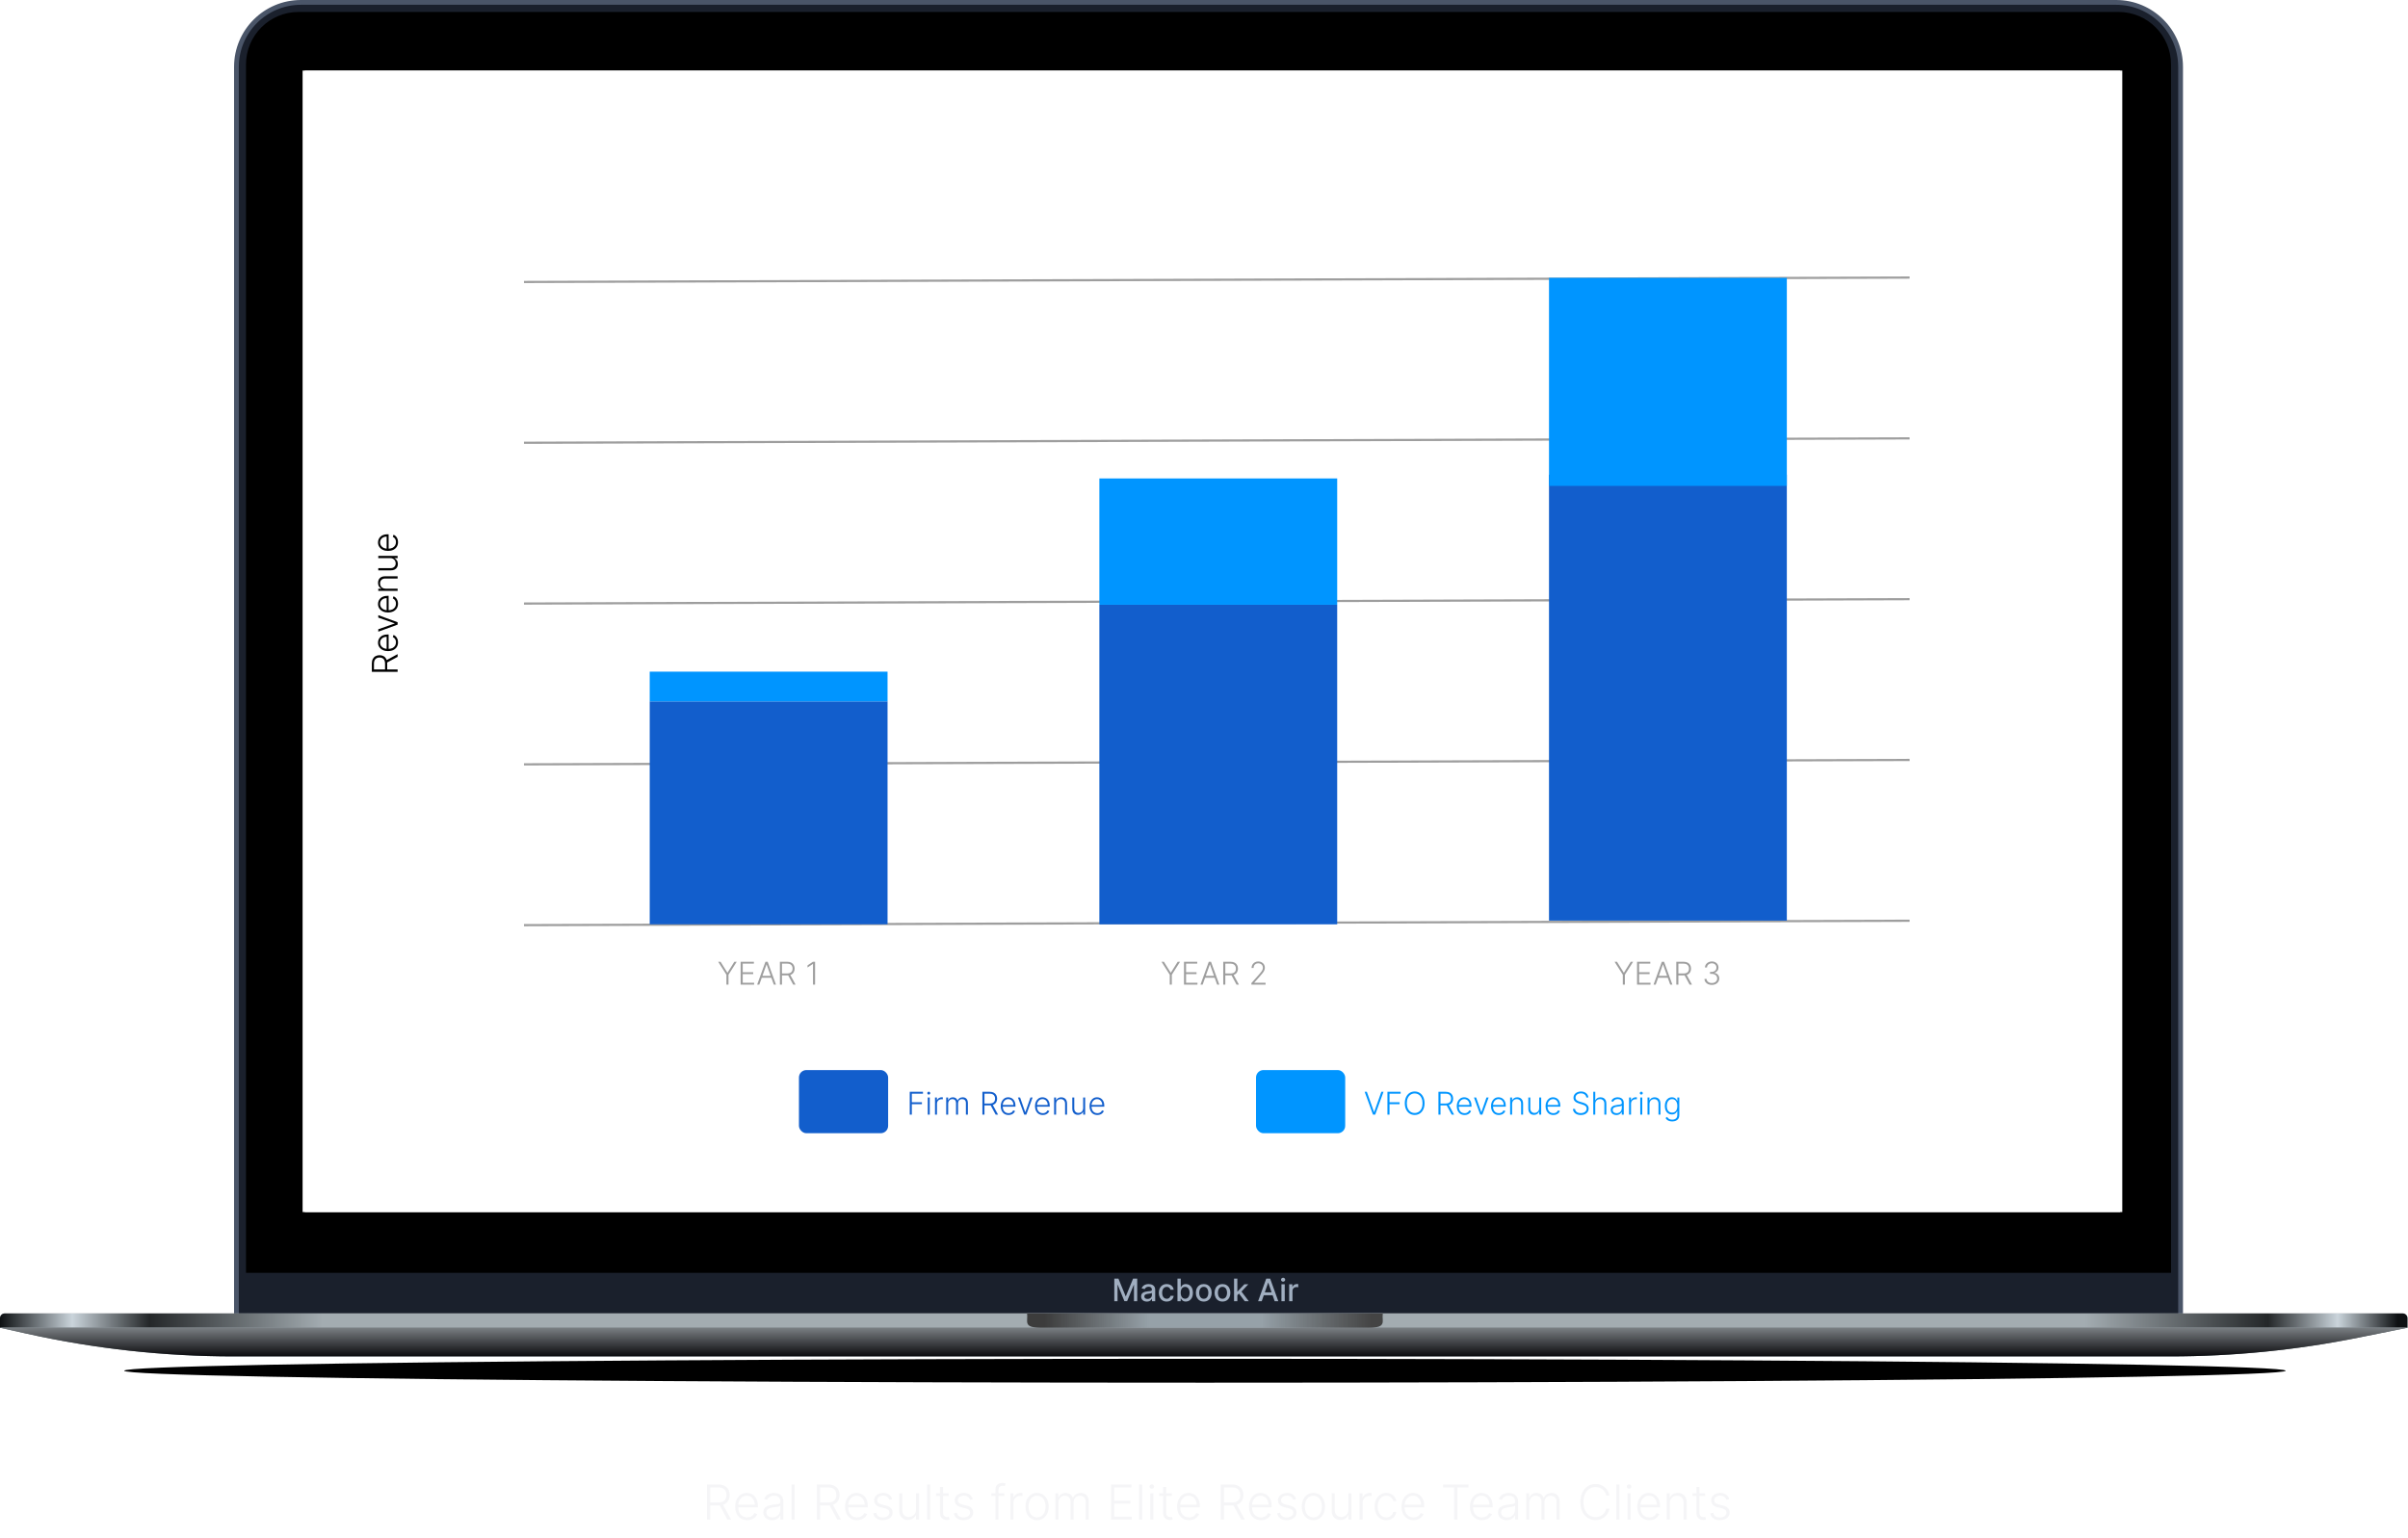
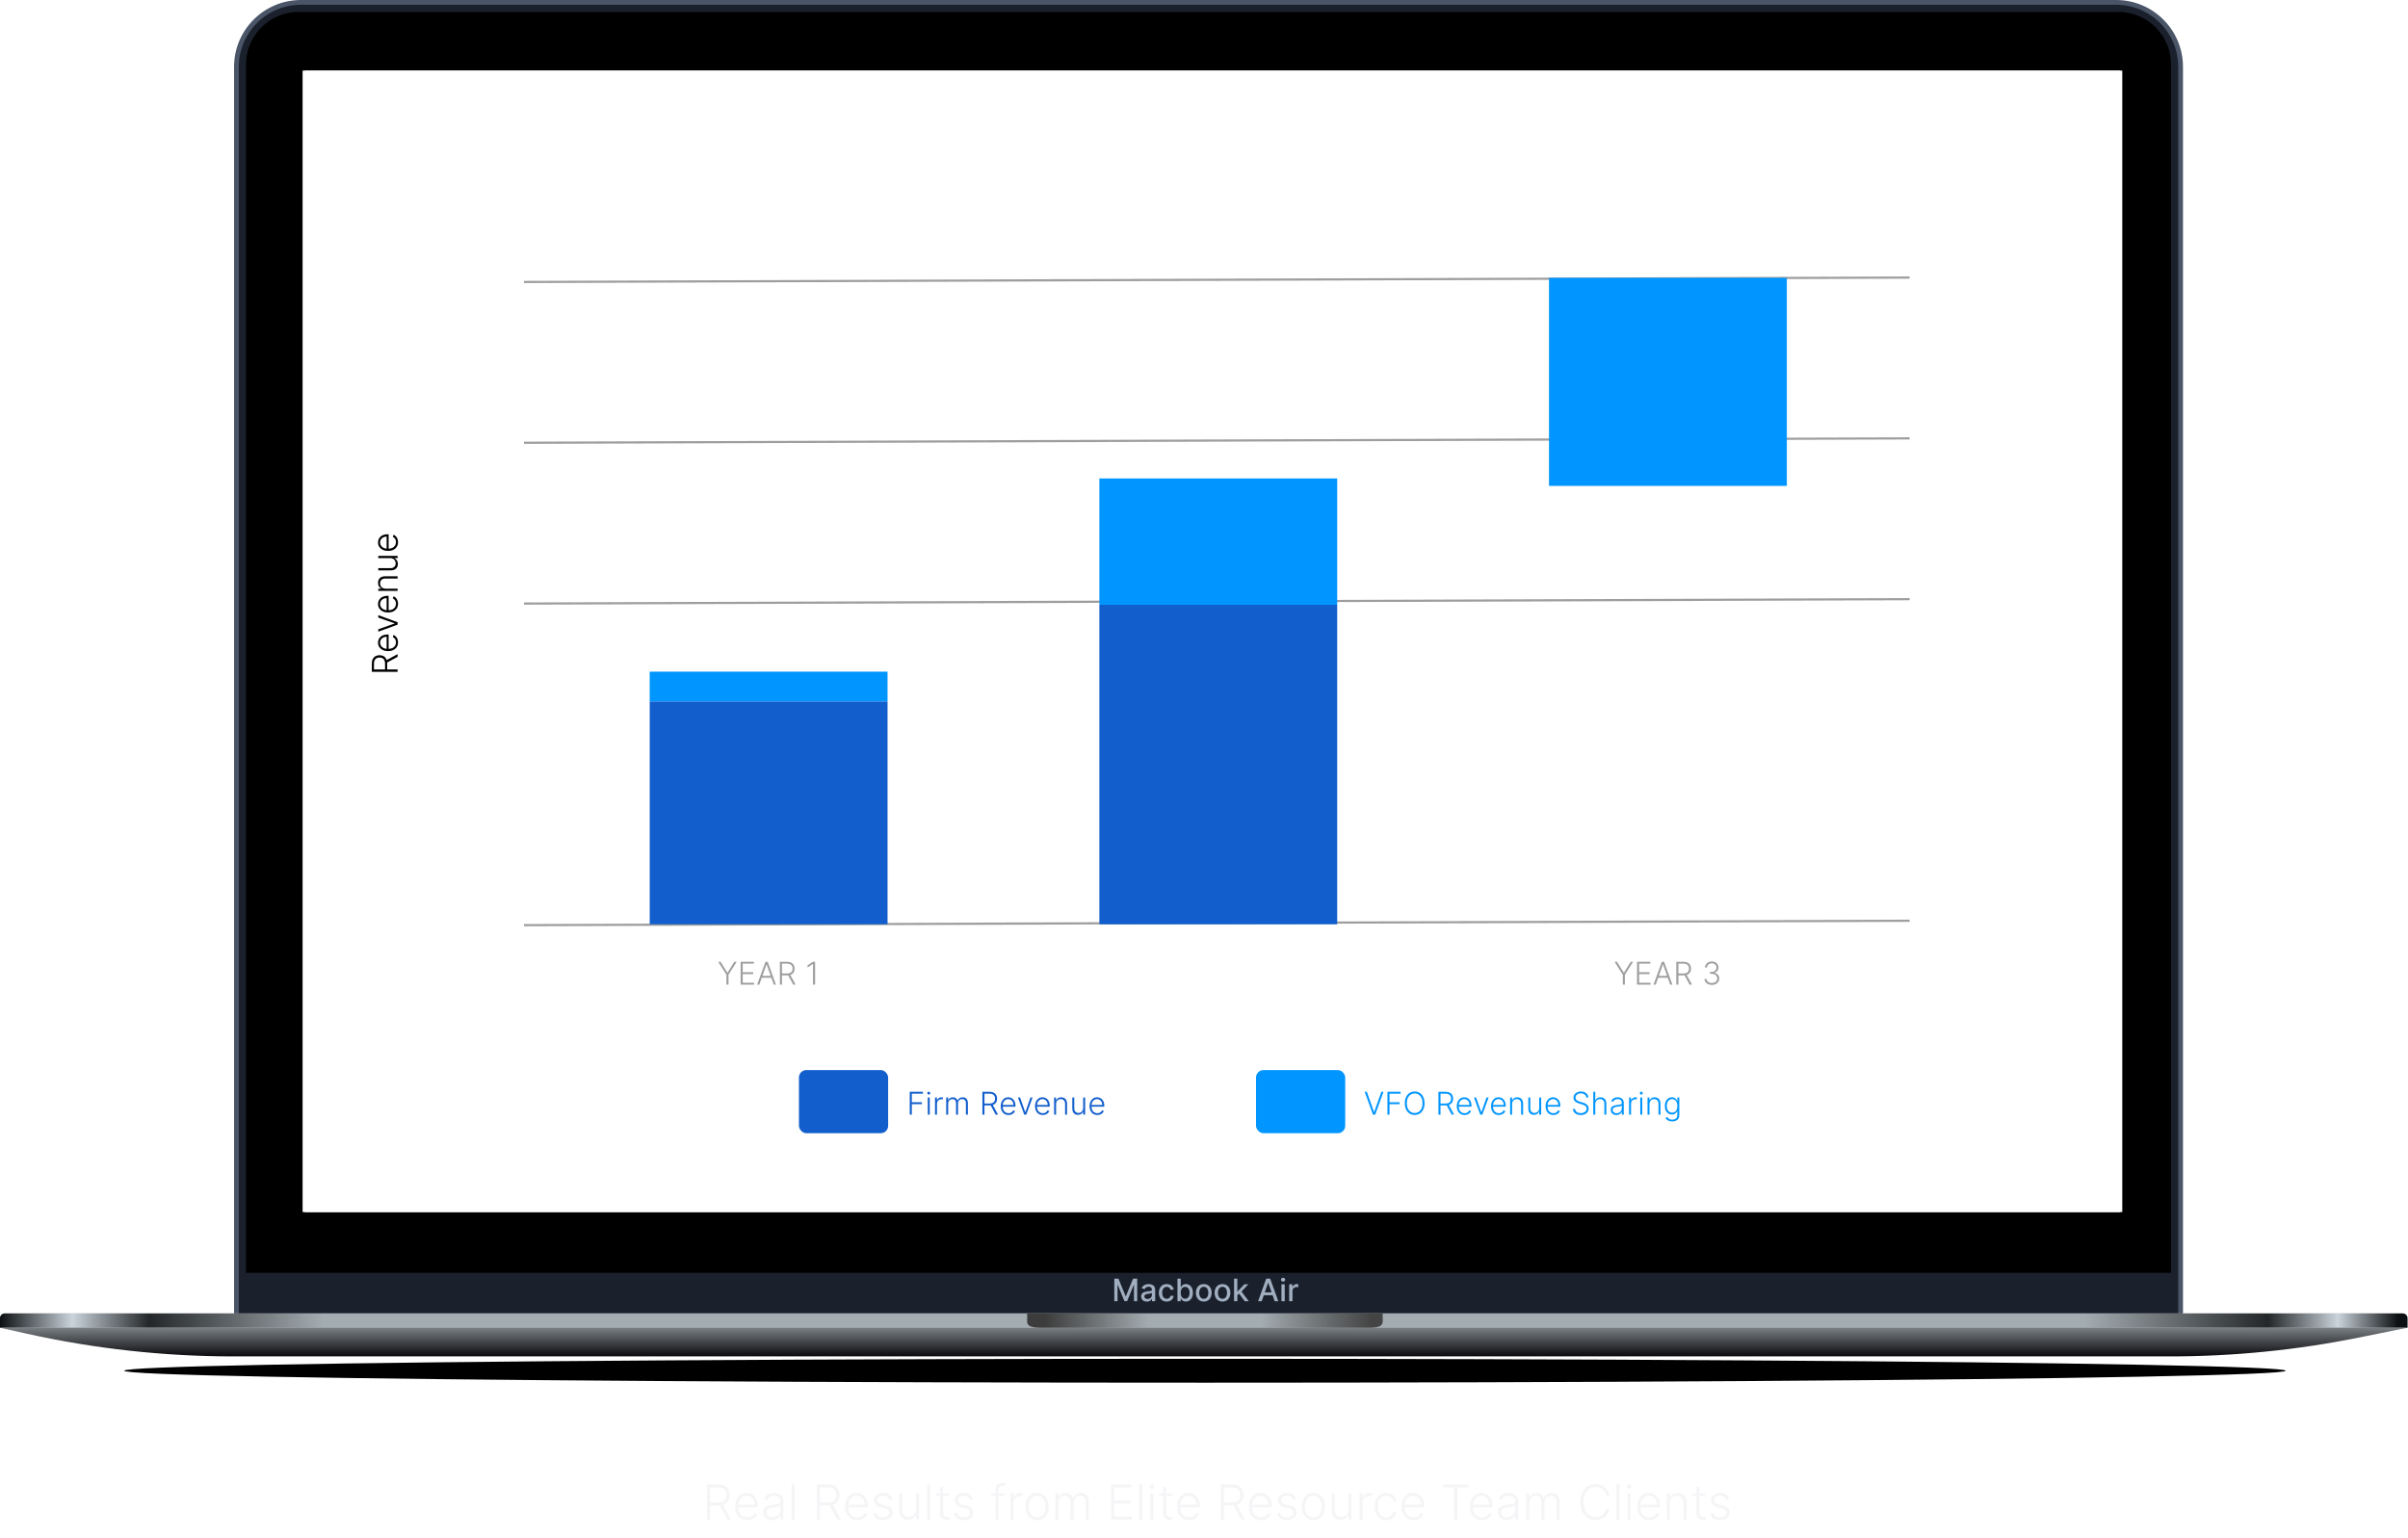
<svg xmlns="http://www.w3.org/2000/svg" width="648" height="414" viewBox="0 0 648 414" fill="none">
  <path d="M190.256 409V399.545H193.307C193.978 399.545 194.538 399.667 194.988 399.91C195.44 400.15 195.78 400.484 196.008 400.912C196.239 401.337 196.354 401.824 196.354 402.375C196.354 402.926 196.239 403.413 196.008 403.834C195.78 404.256 195.442 404.585 194.992 404.822C194.543 405.059 193.986 405.178 193.321 405.178H190.722V404.388H193.298C193.79 404.388 194.2 404.307 194.526 404.143C194.855 403.98 195.1 403.748 195.26 403.446C195.423 403.145 195.505 402.788 195.505 402.375C195.505 401.963 195.423 401.603 195.26 401.295C195.097 400.984 194.851 400.744 194.521 400.575C194.195 400.406 193.783 400.321 193.284 400.321H191.119V409H190.256ZM194.424 404.734L196.751 409H195.754L193.45 404.734H194.424ZM201.077 409.148C200.415 409.148 199.843 408.994 199.359 408.686C198.876 408.375 198.502 407.946 198.238 407.398C197.976 406.847 197.845 406.213 197.845 405.496C197.845 404.782 197.976 404.148 198.238 403.594C198.502 403.037 198.867 402.602 199.332 402.288C199.799 401.971 200.34 401.812 200.952 401.812C201.337 401.812 201.708 401.883 202.065 402.025C202.422 402.163 202.742 402.377 203.025 402.666C203.311 402.952 203.537 403.314 203.703 403.751C203.87 404.185 203.953 404.699 203.953 405.293V405.699H198.413V404.974H203.113C203.113 404.519 203.02 404.11 202.836 403.746C202.654 403.38 202.4 403.091 202.074 402.879C201.751 402.666 201.377 402.56 200.952 402.56C200.503 402.56 200.107 402.68 199.766 402.92C199.424 403.16 199.156 403.477 198.962 403.871C198.772 404.265 198.675 404.696 198.672 405.164V405.598C198.672 406.161 198.768 406.653 198.962 407.075C199.159 407.493 199.438 407.818 199.798 408.049C200.158 408.28 200.584 408.395 201.077 408.395C201.412 408.395 201.706 408.343 201.958 408.238C202.214 408.134 202.428 407.994 202.6 407.818C202.776 407.64 202.908 407.444 202.997 407.232L203.777 407.486C203.67 407.784 203.493 408.06 203.246 408.312C203.003 408.565 202.699 408.768 202.332 408.922C201.969 409.072 201.551 409.148 201.077 409.148ZM207.744 409.162C207.316 409.162 206.925 409.078 206.571 408.912C206.218 408.743 205.936 408.5 205.727 408.183C205.517 407.863 205.413 407.475 205.413 407.02C205.413 406.669 205.479 406.373 205.611 406.133C205.744 405.893 205.931 405.696 206.174 405.542C206.418 405.388 206.705 405.267 207.038 405.178C207.37 405.088 207.736 405.019 208.136 404.97C208.533 404.921 208.869 404.877 209.143 404.841C209.42 404.804 209.631 404.745 209.775 404.665C209.92 404.585 209.992 404.456 209.992 404.277V404.111C209.992 403.628 209.848 403.248 209.558 402.971C209.272 402.691 208.86 402.551 208.321 402.551C207.81 402.551 207.393 402.663 207.07 402.888C206.75 403.112 206.525 403.377 206.396 403.682L205.616 403.4C205.776 403.012 205.997 402.703 206.281 402.472C206.564 402.238 206.881 402.071 207.232 401.969C207.582 401.864 207.938 401.812 208.298 401.812C208.569 401.812 208.85 401.848 209.143 401.918C209.438 401.989 209.712 402.112 209.965 402.288C210.217 402.46 210.422 402.702 210.579 403.012C210.736 403.32 210.814 403.711 210.814 404.185V409H209.992V407.878H209.941C209.843 408.087 209.697 408.291 209.503 408.488C209.309 408.685 209.066 408.846 208.774 408.972C208.481 409.098 208.138 409.162 207.744 409.162ZM207.855 408.409C208.292 408.409 208.67 408.312 208.991 408.118C209.311 407.924 209.557 407.667 209.729 407.347C209.905 407.024 209.992 406.669 209.992 406.281V405.256C209.931 405.315 209.828 405.367 209.683 405.413C209.541 405.459 209.377 405.501 209.189 405.538C209.004 405.571 208.82 405.601 208.635 405.625C208.45 405.65 208.284 405.672 208.136 405.69C207.736 405.739 207.395 405.816 207.112 405.921C206.828 406.025 206.611 406.17 206.461 406.355C206.31 406.536 206.234 406.77 206.234 407.056C206.234 407.487 206.388 407.821 206.696 408.058C207.004 408.292 207.39 408.409 207.855 408.409ZM213.822 399.545V409H213V399.545H213.822ZM219.823 409V399.545H222.875C223.545 399.545 224.106 399.667 224.555 399.91C225.007 400.15 225.347 400.484 225.575 400.912C225.806 401.337 225.921 401.824 225.921 402.375C225.921 402.926 225.806 403.413 225.575 403.834C225.347 404.256 225.009 404.585 224.56 404.822C224.11 405.059 223.553 405.178 222.888 405.178H220.289V404.388H222.865C223.358 404.388 223.767 404.307 224.093 404.143C224.423 403.98 224.667 403.748 224.827 403.446C224.99 403.145 225.072 402.788 225.072 402.375C225.072 401.963 224.99 401.603 224.827 401.295C224.664 400.984 224.418 400.744 224.089 400.575C223.762 400.406 223.35 400.321 222.851 400.321H220.686V409H219.823ZM223.992 404.734L226.318 409H225.321L223.018 404.734H223.992ZM230.644 409.148C229.982 409.148 229.41 408.994 228.927 408.686C228.444 408.375 228.07 407.946 227.805 407.398C227.543 406.847 227.413 406.213 227.413 405.496C227.413 404.782 227.543 404.148 227.805 403.594C228.07 403.037 228.434 402.602 228.899 402.288C229.367 401.971 229.907 401.812 230.519 401.812C230.904 401.812 231.275 401.883 231.632 402.025C231.989 402.163 232.309 402.377 232.592 402.666C232.878 402.952 233.105 403.314 233.271 403.751C233.437 404.185 233.52 404.699 233.52 405.293V405.699H227.98V404.974H232.68C232.68 404.519 232.588 404.11 232.403 403.746C232.221 403.38 231.967 403.091 231.641 402.879C231.318 402.666 230.944 402.56 230.519 402.56C230.07 402.56 229.675 402.68 229.333 402.92C228.991 403.16 228.724 403.477 228.53 403.871C228.339 404.265 228.242 404.696 228.239 405.164V405.598C228.239 406.161 228.336 406.653 228.53 407.075C228.727 407.493 229.005 407.818 229.365 408.049C229.725 408.28 230.152 408.395 230.644 408.395C230.98 408.395 231.273 408.343 231.526 408.238C231.781 408.134 231.995 407.994 232.168 407.818C232.343 407.64 232.475 407.444 232.565 407.232L233.345 407.486C233.237 407.784 233.06 408.06 232.814 408.312C232.571 408.565 232.266 408.768 231.9 408.922C231.537 409.072 231.118 409.148 230.644 409.148ZM240.095 403.465L239.343 403.677C239.269 403.465 239.164 403.272 239.029 403.1C238.893 402.928 238.716 402.791 238.498 402.689C238.282 402.588 238.015 402.537 237.695 402.537C237.214 402.537 236.821 402.651 236.513 402.879C236.205 403.106 236.051 403.4 236.051 403.76C236.051 404.065 236.156 404.313 236.365 404.504C236.577 404.691 236.904 404.841 237.344 404.951L238.415 405.214C239.009 405.359 239.453 405.588 239.749 405.902C240.047 406.216 240.197 406.61 240.197 407.084C240.197 407.484 240.086 407.84 239.864 408.151C239.643 408.461 239.333 408.706 238.936 408.885C238.542 409.06 238.085 409.148 237.565 409.148C236.873 409.148 236.302 408.992 235.853 408.681C235.403 408.368 235.116 407.915 234.989 407.324L235.779 407.13C235.88 407.552 236.079 407.871 236.374 408.086C236.673 408.301 237.065 408.409 237.551 408.409C238.096 408.409 238.532 408.288 238.858 408.044C239.184 407.798 239.347 407.49 239.347 407.121C239.347 406.835 239.252 406.595 239.061 406.401C238.87 406.204 238.581 406.059 238.193 405.967L237.034 405.69C236.419 405.542 235.963 405.308 235.668 404.988C235.373 404.668 235.225 404.271 235.225 403.797C235.225 403.406 235.331 403.063 235.543 402.768C235.756 402.469 236.048 402.235 236.42 402.066C236.793 401.897 237.218 401.812 237.695 401.812C238.344 401.812 238.863 401.96 239.25 402.255C239.641 402.548 239.923 402.951 240.095 403.465ZM246.502 406.29V401.909H247.323V409H246.502V407.823H246.437C246.271 408.186 246.008 408.489 245.648 408.732C245.288 408.972 244.847 409.092 244.327 409.092C243.875 409.092 243.473 408.994 243.122 408.797C242.772 408.597 242.496 408.304 242.296 407.92C242.096 407.535 241.996 407.063 241.996 406.502V401.909H242.818V406.452C242.818 407.006 242.981 407.452 243.307 407.79C243.633 408.126 244.052 408.294 244.563 408.294C244.883 408.294 245.191 408.217 245.486 408.063C245.782 407.909 246.025 407.684 246.215 407.389C246.406 407.09 246.502 406.724 246.502 406.29ZM250.321 399.545V409H249.499V399.545H250.321ZM255.288 401.909V402.625H251.904V401.909H255.288ZM252.961 400.21H253.788V407.149C253.788 407.444 253.838 407.677 253.94 407.846C254.042 408.012 254.174 408.131 254.337 408.201C254.5 408.269 254.674 408.303 254.859 408.303C254.966 408.303 255.059 408.297 255.136 408.284C255.213 408.269 255.28 408.254 255.339 408.238L255.514 408.982C255.434 409.012 255.336 409.04 255.219 409.065C255.102 409.092 254.957 409.106 254.785 409.106C254.483 409.106 254.192 409.04 253.912 408.908C253.635 408.775 253.408 408.578 253.229 408.317C253.051 408.055 252.961 407.73 252.961 407.343V400.21ZM261.791 403.465L261.039 403.677C260.965 403.465 260.86 403.272 260.725 403.1C260.59 402.928 260.413 402.791 260.194 402.689C259.979 402.588 259.711 402.537 259.391 402.537C258.911 402.537 258.517 402.651 258.209 402.879C257.901 403.106 257.747 403.4 257.747 403.76C257.747 404.065 257.852 404.313 258.061 404.504C258.274 404.691 258.6 404.841 259.04 404.951L260.111 405.214C260.705 405.359 261.15 405.588 261.445 405.902C261.744 406.216 261.893 406.61 261.893 407.084C261.893 407.484 261.782 407.84 261.561 408.151C261.339 408.461 261.03 408.706 260.633 408.885C260.239 409.06 259.782 409.148 259.262 409.148C258.569 409.148 257.998 408.992 257.549 408.681C257.1 408.368 256.812 407.915 256.686 407.324L257.475 407.13C257.577 407.552 257.775 407.871 258.071 408.086C258.369 408.301 258.762 408.409 259.248 408.409C259.793 408.409 260.228 408.288 260.554 408.044C260.88 407.798 261.044 407.49 261.044 407.121C261.044 406.835 260.948 406.595 260.757 406.401C260.567 406.204 260.277 406.059 259.889 405.967L258.731 405.69C258.115 405.542 257.66 405.308 257.364 404.988C257.069 404.668 256.921 404.271 256.921 403.797C256.921 403.406 257.027 403.063 257.24 402.768C257.452 402.469 257.744 402.235 258.117 402.066C258.489 401.897 258.914 401.812 259.391 401.812C260.04 401.812 260.559 401.96 260.947 402.255C261.338 402.548 261.619 402.951 261.791 403.465ZM270.266 401.909V402.625H266.781V401.909H270.266ZM267.87 409V400.87C267.87 400.489 267.958 400.167 268.133 399.906C268.312 399.644 268.544 399.445 268.83 399.31C269.117 399.175 269.42 399.107 269.74 399.107C269.955 399.107 270.134 399.125 270.275 399.162C270.42 399.196 270.534 399.23 270.617 399.264L270.377 399.984C270.315 399.966 270.24 399.944 270.151 399.919C270.061 399.895 269.949 399.882 269.814 399.882C269.457 399.882 269.181 399.982 268.987 400.183C268.794 400.383 268.697 400.669 268.697 401.041L268.692 409H267.87ZM271.906 409V401.909H272.705V402.999H272.765C272.906 402.642 273.153 402.354 273.503 402.135C273.857 401.914 274.257 401.803 274.704 401.803C274.771 401.803 274.847 401.804 274.93 401.808C275.013 401.811 275.082 401.814 275.138 401.817V402.652C275.101 402.646 275.036 402.637 274.944 402.625C274.851 402.612 274.751 402.606 274.644 402.606C274.274 402.606 273.945 402.685 273.656 402.842C273.37 402.996 273.143 403.209 272.977 403.483C272.811 403.757 272.728 404.07 272.728 404.42V409H271.906ZM279.08 409.148C278.468 409.148 277.926 408.992 277.455 408.681C276.987 408.371 276.621 407.941 276.356 407.393C276.092 406.843 275.959 406.207 275.959 405.487C275.959 404.761 276.092 404.122 276.356 403.571C276.621 403.017 276.987 402.586 277.455 402.278C277.926 401.968 278.468 401.812 279.08 401.812C279.693 401.812 280.233 401.968 280.701 402.278C281.168 402.589 281.535 403.02 281.799 403.571C282.067 404.122 282.201 404.761 282.201 405.487C282.201 406.207 282.069 406.843 281.804 407.393C281.539 407.941 281.171 408.371 280.701 408.681C280.233 408.992 279.693 409.148 279.08 409.148ZM279.08 408.395C279.573 408.395 279.99 408.263 280.331 407.998C280.673 407.734 280.931 407.381 281.107 406.941C281.285 406.501 281.375 406.016 281.375 405.487C281.375 404.958 281.285 404.471 281.107 404.028C280.931 403.585 280.673 403.229 280.331 402.962C279.99 402.694 279.573 402.56 279.08 402.56C278.591 402.56 278.174 402.694 277.829 402.962C277.487 403.229 277.227 403.585 277.049 404.028C276.873 404.471 276.786 404.958 276.786 405.487C276.786 406.016 276.873 406.501 277.049 406.941C277.227 407.381 277.487 407.734 277.829 407.998C278.171 408.263 278.588 408.395 279.08 408.395ZM284.005 409V401.909H284.803V402.999H284.877C285.019 402.632 285.254 402.345 285.584 402.135C285.916 401.923 286.315 401.817 286.779 401.817C287.269 401.817 287.67 401.932 287.984 402.163C288.301 402.391 288.538 402.705 288.695 403.105H288.755C288.915 402.711 289.175 402.398 289.535 402.168C289.898 401.934 290.339 401.817 290.856 401.817C291.514 401.817 292.034 402.025 292.416 402.44C292.798 402.852 292.988 403.456 292.988 404.25V409H292.167V404.25C292.167 403.69 292.024 403.269 291.737 402.989C291.451 402.709 291.074 402.569 290.606 402.569C290.065 402.569 289.648 402.735 289.355 403.068C289.063 403.4 288.917 403.822 288.917 404.333V409H288.077V404.176C288.077 403.696 287.943 403.308 287.675 403.012C287.407 402.717 287.03 402.569 286.544 402.569C286.218 402.569 285.924 402.649 285.662 402.809C285.404 402.969 285.199 403.192 285.048 403.479C284.9 403.762 284.827 404.088 284.827 404.457V409H284.005ZM298.991 409V399.545H304.475V400.321H299.854V403.88H304.185V404.656H299.854V408.224H304.568V409H298.991ZM307.361 399.545V409H306.539V399.545H307.361ZM309.544 409V401.909H310.371V409H309.544ZM309.964 400.69C309.795 400.69 309.65 400.633 309.53 400.52C309.41 400.403 309.35 400.263 309.35 400.099C309.35 399.936 309.41 399.798 309.53 399.684C309.65 399.567 309.795 399.509 309.964 399.509C310.134 399.509 310.278 399.567 310.398 399.684C310.518 399.798 310.578 399.936 310.578 400.099C310.578 400.263 310.518 400.403 310.398 400.52C310.278 400.633 310.134 400.69 309.964 400.69ZM315.337 401.909V402.625H311.953V401.909H315.337ZM313.01 400.21H313.836V407.149C313.836 407.444 313.887 407.677 313.989 407.846C314.09 408.012 314.223 408.131 314.386 408.201C314.549 408.269 314.723 408.303 314.907 408.303C315.015 408.303 315.108 408.297 315.184 408.284C315.261 408.269 315.329 408.254 315.388 408.238L315.563 408.982C315.483 409.012 315.385 409.04 315.268 409.065C315.151 409.092 315.006 409.106 314.834 409.106C314.532 409.106 314.241 409.04 313.961 408.908C313.684 408.775 313.456 408.578 313.278 408.317C313.099 408.055 313.01 407.73 313.01 407.343V400.21ZM319.994 409.148C319.332 409.148 318.76 408.994 318.276 408.686C317.793 408.375 317.419 407.946 317.155 407.398C316.893 406.847 316.762 406.213 316.762 405.496C316.762 404.782 316.893 404.148 317.155 403.594C317.419 403.037 317.784 402.602 318.249 402.288C318.716 401.971 319.257 401.812 319.869 401.812C320.254 401.812 320.625 401.883 320.982 402.025C321.339 402.163 321.659 402.377 321.942 402.666C322.228 402.952 322.454 403.314 322.62 403.751C322.787 404.185 322.87 404.699 322.87 405.293V405.699H317.33V404.974H322.03C322.03 404.519 321.937 404.11 321.753 403.746C321.571 403.38 321.317 403.091 320.991 402.879C320.668 402.666 320.294 402.56 319.869 402.56C319.42 402.56 319.024 402.68 318.683 402.92C318.341 403.16 318.073 403.477 317.879 403.871C317.689 404.265 317.592 404.696 317.589 405.164V405.598C317.589 406.161 317.685 406.653 317.879 407.075C318.076 407.493 318.355 407.818 318.715 408.049C319.075 408.28 319.501 408.395 319.994 408.395C320.329 408.395 320.623 408.343 320.875 408.238C321.131 408.134 321.345 407.994 321.517 407.818C321.693 407.64 321.825 407.444 321.914 407.232L322.694 407.486C322.587 407.784 322.41 408.06 322.163 408.312C321.92 408.565 321.616 408.768 321.249 408.922C320.886 409.072 320.468 409.148 319.994 409.148ZM328.508 409V399.545H331.559C332.23 399.545 332.79 399.667 333.24 399.91C333.692 400.15 334.032 400.484 334.26 400.912C334.491 401.337 334.606 401.824 334.606 402.375C334.606 402.926 334.491 403.413 334.26 403.834C334.032 404.256 333.693 404.585 333.244 404.822C332.795 405.059 332.238 405.178 331.573 405.178H328.974V404.388H331.55C332.042 404.388 332.452 404.307 332.778 404.143C333.107 403.98 333.352 403.748 333.512 403.446C333.675 403.145 333.757 402.788 333.757 402.375C333.757 401.963 333.675 401.603 333.512 401.295C333.349 400.984 333.103 400.744 332.773 400.575C332.447 400.406 332.035 400.321 331.536 400.321H329.371V409H328.508ZM332.676 404.734L335.003 409H334.006L331.702 404.734H332.676ZM339.329 409.148C338.667 409.148 338.095 408.994 337.611 408.686C337.128 408.375 336.754 407.946 336.49 407.398C336.228 406.847 336.097 406.213 336.097 405.496C336.097 404.782 336.228 404.148 336.49 403.594C336.754 403.037 337.119 402.602 337.584 402.288C338.051 401.971 338.592 401.812 339.204 401.812C339.589 401.812 339.96 401.883 340.317 402.025C340.674 402.163 340.994 402.377 341.277 402.666C341.563 402.952 341.789 403.314 341.955 403.751C342.122 404.185 342.205 404.699 342.205 405.293V405.699H336.665V404.974H341.365C341.365 404.519 341.272 404.11 341.088 403.746C340.906 403.38 340.652 403.091 340.326 402.879C340.003 402.666 339.629 402.56 339.204 402.56C338.755 402.56 338.359 402.68 338.018 402.92C337.676 403.16 337.408 403.477 337.214 403.871C337.023 404.265 336.927 404.696 336.923 405.164V405.598C336.923 406.161 337.02 406.653 337.214 407.075C337.411 407.493 337.69 407.818 338.05 408.049C338.41 408.28 338.836 408.395 339.329 408.395C339.664 408.395 339.958 408.343 340.21 408.238C340.466 408.134 340.68 407.994 340.852 407.818C341.028 407.64 341.16 407.444 341.249 407.232L342.029 407.486C341.922 407.784 341.745 408.06 341.498 408.312C341.255 408.565 340.951 408.768 340.584 408.922C340.221 409.072 339.803 409.148 339.329 409.148ZM348.78 403.465L348.027 403.677C347.953 403.465 347.849 403.272 347.713 403.1C347.578 402.928 347.401 402.791 347.182 402.689C346.967 402.588 346.699 402.537 346.379 402.537C345.899 402.537 345.505 402.651 345.197 402.879C344.89 403.106 344.736 403.4 344.736 403.76C344.736 404.065 344.84 404.313 345.05 404.504C345.262 404.691 345.588 404.841 346.028 404.951L347.099 405.214C347.693 405.359 348.138 405.588 348.434 405.902C348.732 406.216 348.881 406.61 348.881 407.084C348.881 407.484 348.771 407.84 348.549 408.151C348.327 408.461 348.018 408.706 347.621 408.885C347.227 409.06 346.77 409.148 346.25 409.148C345.557 409.148 344.987 408.992 344.537 408.681C344.088 408.368 343.8 407.915 343.674 407.324L344.463 407.13C344.565 407.552 344.763 407.871 345.059 408.086C345.357 408.301 345.75 408.409 346.236 408.409C346.781 408.409 347.216 408.288 347.543 408.044C347.869 407.798 348.032 407.49 348.032 407.121C348.032 406.835 347.936 406.595 347.746 406.401C347.555 406.204 347.266 406.059 346.878 405.967L345.719 405.69C345.103 405.542 344.648 405.308 344.353 404.988C344.057 404.668 343.909 404.271 343.909 403.797C343.909 403.406 344.016 403.063 344.228 402.768C344.44 402.469 344.733 402.235 345.105 402.066C345.477 401.897 345.902 401.812 346.379 401.812C347.029 401.812 347.547 401.96 347.935 402.255C348.326 402.548 348.607 402.951 348.78 403.465ZM353.437 409.148C352.824 409.148 352.282 408.992 351.812 408.681C351.344 408.371 350.978 407.941 350.713 407.393C350.448 406.843 350.316 406.207 350.316 405.487C350.316 404.761 350.448 404.122 350.713 403.571C350.978 403.017 351.344 402.586 351.812 402.278C352.282 401.968 352.824 401.812 353.437 401.812C354.049 401.812 354.589 401.968 355.057 402.278C355.525 402.589 355.891 403.02 356.156 403.571C356.423 404.122 356.557 404.761 356.557 405.487C356.557 406.207 356.425 406.843 356.16 407.393C355.896 407.941 355.528 408.371 355.057 408.681C354.589 408.992 354.049 409.148 353.437 409.148ZM353.437 408.395C353.929 408.395 354.346 408.263 354.688 407.998C355.029 407.734 355.288 407.381 355.463 406.941C355.642 406.501 355.731 406.016 355.731 405.487C355.731 404.958 355.642 404.471 355.463 404.028C355.288 403.585 355.029 403.229 354.688 402.962C354.346 402.694 353.929 402.56 353.437 402.56C352.947 402.56 352.53 402.694 352.186 402.962C351.844 403.229 351.584 403.585 351.405 404.028C351.23 404.471 351.142 404.958 351.142 405.487C351.142 406.016 351.23 406.501 351.405 406.941C351.584 407.381 351.844 407.734 352.186 407.998C352.527 408.263 352.944 408.395 353.437 408.395ZM362.867 406.29V401.909H363.689V409H362.867V407.823H362.802C362.636 408.186 362.373 408.489 362.013 408.732C361.653 408.972 361.213 409.092 360.693 409.092C360.24 409.092 359.839 408.994 359.488 408.797C359.137 408.597 358.861 408.304 358.661 407.92C358.461 407.535 358.361 407.063 358.361 406.502V401.909H359.183V406.452C359.183 407.006 359.346 407.452 359.672 407.79C359.999 408.126 360.417 408.294 360.928 408.294C361.248 408.294 361.556 408.217 361.851 408.063C362.147 407.909 362.39 407.684 362.581 407.389C362.772 407.09 362.867 406.724 362.867 406.29ZM365.864 409V401.909H366.663V402.999H366.723C366.864 402.642 367.111 402.354 367.461 402.135C367.815 401.914 368.215 401.803 368.662 401.803C368.729 401.803 368.805 401.804 368.888 401.808C368.971 401.811 369.04 401.814 369.096 401.817V402.652C369.059 402.646 368.994 402.637 368.902 402.625C368.809 402.612 368.709 402.606 368.602 402.606C368.232 402.606 367.903 402.685 367.614 402.842C367.328 402.996 367.101 403.209 366.935 403.483C366.769 403.757 366.686 404.07 366.686 404.42V409H365.864ZM373.052 409.148C372.418 409.148 371.866 408.989 371.395 408.672C370.927 408.355 370.564 407.921 370.305 407.37C370.047 406.819 369.917 406.192 369.917 405.487C369.917 404.776 370.048 404.143 370.31 403.589C370.575 403.036 370.941 402.602 371.409 402.288C371.876 401.971 372.42 401.812 373.038 401.812C373.512 401.812 373.941 401.904 374.326 402.089C374.711 402.271 375.028 402.528 375.277 402.86C375.53 403.189 375.688 403.574 375.753 404.014H374.922C374.836 403.614 374.628 403.272 374.298 402.989C373.972 402.703 373.557 402.56 373.052 402.56C372.6 402.56 372.2 402.683 371.852 402.929C371.504 403.172 371.232 403.513 371.035 403.95C370.841 404.384 370.744 404.887 370.744 405.459C370.744 406.035 370.839 406.544 371.03 406.987C371.221 407.427 371.489 407.772 371.833 408.021C372.181 408.271 372.587 408.395 373.052 408.395C373.366 408.395 373.652 408.337 373.911 408.22C374.172 408.1 374.391 407.931 374.566 407.712C374.745 407.493 374.865 407.233 374.926 406.932H375.757C375.696 407.36 375.543 407.741 375.3 408.077C375.06 408.409 374.748 408.671 374.363 408.862C373.981 409.052 373.544 409.148 373.052 409.148ZM380.385 409.148C379.724 409.148 379.151 408.994 378.668 408.686C378.185 408.375 377.811 407.946 377.546 407.398C377.285 406.847 377.154 406.213 377.154 405.496C377.154 404.782 377.285 404.148 377.546 403.594C377.811 403.037 378.176 402.602 378.64 402.288C379.108 401.971 379.648 401.812 380.261 401.812C380.645 401.812 381.016 401.883 381.373 402.025C381.73 402.163 382.05 402.377 382.333 402.666C382.62 402.952 382.846 403.314 383.012 403.751C383.178 404.185 383.261 404.699 383.261 405.293V405.699H377.722V404.974H382.421C382.421 404.519 382.329 404.11 382.144 403.746C381.963 403.38 381.709 403.091 381.382 402.879C381.059 402.666 380.685 402.56 380.261 402.56C379.811 402.56 379.416 402.68 379.074 402.92C378.733 403.16 378.465 403.477 378.271 403.871C378.08 404.265 377.983 404.696 377.98 405.164V405.598C377.98 406.161 378.077 406.653 378.271 407.075C378.468 407.493 378.746 407.818 379.107 408.049C379.467 408.28 379.893 408.395 380.385 408.395C380.721 408.395 381.015 408.343 381.267 408.238C381.522 408.134 381.736 407.994 381.909 407.818C382.084 407.64 382.217 407.444 382.306 407.232L383.086 407.486C382.978 407.784 382.801 408.06 382.555 408.312C382.312 408.565 382.007 408.768 381.641 408.922C381.278 409.072 380.859 409.148 380.385 409.148ZM388.327 400.321V399.545H395.182V400.321H392.186V409H391.323V400.321H388.327ZM398.794 409.148C398.132 409.148 397.559 408.994 397.076 408.686C396.593 408.375 396.219 407.946 395.954 407.398C395.693 406.847 395.562 406.213 395.562 405.496C395.562 404.782 395.693 404.148 395.954 403.594C396.219 403.037 396.584 402.602 397.048 402.288C397.516 401.971 398.056 401.812 398.669 401.812C399.054 401.812 399.424 401.883 399.781 402.025C400.138 402.163 400.459 402.377 400.742 402.666C401.028 402.952 401.254 403.314 401.42 403.751C401.586 404.185 401.67 404.699 401.67 405.293V405.699H396.13V404.974H400.829C400.829 404.519 400.737 404.11 400.552 403.746C400.371 403.38 400.117 403.091 399.791 402.879C399.468 402.666 399.094 402.56 398.669 402.56C398.22 402.56 397.824 402.68 397.482 402.92C397.141 403.16 396.873 403.477 396.679 403.871C396.488 404.265 396.391 404.696 396.388 405.164V405.598C396.388 406.161 396.485 406.653 396.679 407.075C396.876 407.493 397.155 407.818 397.515 408.049C397.875 408.28 398.301 408.395 398.794 408.395C399.129 408.395 399.423 408.343 399.675 408.238C399.931 408.134 400.145 407.994 400.317 407.818C400.492 407.64 400.625 407.444 400.714 407.232L401.494 407.486C401.386 407.784 401.209 408.06 400.963 408.312C400.72 408.565 400.415 408.768 400.049 408.922C399.686 409.072 399.267 409.148 398.794 409.148ZM405.461 409.162C405.033 409.162 404.642 409.078 404.288 408.912C403.934 408.743 403.653 408.5 403.443 408.183C403.234 407.863 403.13 407.475 403.13 407.02C403.13 406.669 403.196 406.373 403.328 406.133C403.46 405.893 403.648 405.696 403.891 405.542C404.134 405.388 404.422 405.267 404.755 405.178C405.087 405.088 405.453 405.019 405.853 404.97C406.25 404.921 406.586 404.877 406.86 404.841C407.137 404.804 407.347 404.745 407.492 404.665C407.637 404.585 407.709 404.456 407.709 404.277V404.111C407.709 403.628 407.564 403.248 407.275 402.971C406.989 402.691 406.576 402.551 406.038 402.551C405.527 402.551 405.11 402.663 404.787 402.888C404.467 403.112 404.242 403.377 404.113 403.682L403.333 403.4C403.493 403.012 403.714 402.703 403.997 402.472C404.281 402.238 404.598 402.071 404.948 401.969C405.299 401.864 405.655 401.812 406.015 401.812C406.286 401.812 406.567 401.848 406.86 401.918C407.155 401.989 407.429 402.112 407.681 402.288C407.934 402.46 408.138 402.702 408.295 403.012C408.452 403.32 408.531 403.711 408.531 404.185V409H407.709V407.878H407.658C407.56 408.087 407.414 408.291 407.22 408.488C407.026 408.685 406.783 408.846 406.49 408.972C406.198 409.098 405.855 409.162 405.461 409.162ZM405.572 408.409C406.009 408.409 406.387 408.312 406.707 408.118C407.027 407.924 407.274 407.667 407.446 407.347C407.621 407.024 407.709 406.669 407.709 406.281V405.256C407.648 405.315 407.544 405.367 407.4 405.413C407.258 405.459 407.094 405.501 406.906 405.538C406.721 405.571 406.536 405.601 406.352 405.625C406.167 405.65 406.001 405.672 405.853 405.69C405.453 405.739 405.112 405.816 404.828 405.921C404.545 406.025 404.328 406.17 404.177 406.355C404.027 406.536 403.951 406.77 403.951 407.056C403.951 407.487 404.105 407.821 404.413 408.058C404.721 408.292 405.107 408.409 405.572 408.409ZM410.717 409V401.909H411.515V402.999H411.589C411.731 402.632 411.966 402.345 412.296 402.135C412.628 401.923 413.026 401.817 413.491 401.817C413.981 401.817 414.382 401.932 414.696 402.163C415.013 402.391 415.25 402.705 415.407 403.105H415.467C415.627 402.711 415.887 402.398 416.247 402.168C416.61 401.934 417.051 401.817 417.568 401.817C418.226 401.817 418.746 402.025 419.128 402.44C419.51 402.852 419.7 403.456 419.7 404.25V409H418.879V404.25C418.879 403.69 418.736 403.269 418.449 402.989C418.163 402.709 417.786 402.569 417.318 402.569C416.777 402.569 416.36 402.735 416.067 403.068C415.775 403.4 415.629 403.822 415.629 404.333V409H414.788V404.176C414.788 403.696 414.655 403.308 414.387 403.012C414.119 402.717 413.742 402.569 413.256 402.569C412.93 402.569 412.636 402.649 412.374 402.809C412.116 402.969 411.911 403.192 411.76 403.479C411.612 403.762 411.538 404.088 411.538 404.457V409H410.717ZM433.108 402.5H432.24C432.175 402.177 432.058 401.878 431.889 401.604C431.723 401.327 431.514 401.086 431.261 400.88C431.009 400.673 430.723 400.513 430.403 400.4C430.082 400.286 429.736 400.229 429.364 400.229C428.767 400.229 428.222 400.384 427.73 400.695C427.24 401.006 426.848 401.463 426.552 402.066C426.26 402.666 426.114 403.402 426.114 404.273C426.114 405.15 426.26 405.888 426.552 406.489C426.848 407.089 427.24 407.544 427.73 407.855C428.222 408.163 428.767 408.317 429.364 408.317C429.736 408.317 430.082 408.26 430.403 408.146C430.723 408.032 431.009 407.874 431.261 407.67C431.514 407.464 431.723 407.223 431.889 406.946C432.058 406.669 432.175 406.369 432.24 406.045H433.108C433.031 406.479 432.886 406.884 432.674 407.26C432.465 407.632 432.197 407.958 431.871 408.238C431.547 408.518 431.175 408.737 430.753 408.894C430.332 409.051 429.869 409.129 429.364 409.129C428.57 409.129 427.865 408.931 427.249 408.534C426.634 408.134 426.151 407.57 425.8 406.844C425.452 406.118 425.278 405.261 425.278 404.273C425.278 403.285 425.452 402.428 425.8 401.701C426.151 400.975 426.634 400.413 427.249 400.016C427.865 399.616 428.57 399.416 429.364 399.416C429.869 399.416 430.332 399.495 430.753 399.652C431.175 399.806 431.547 400.024 431.871 400.307C432.197 400.587 432.465 400.913 432.674 401.286C432.886 401.658 433.031 402.063 433.108 402.5ZM435.786 399.545V409H434.965V399.545H435.786ZM437.97 409V401.909H438.796V409H437.97ZM438.39 400.69C438.221 400.69 438.076 400.633 437.956 400.52C437.836 400.403 437.776 400.263 437.776 400.099C437.776 399.936 437.836 399.798 437.956 399.684C438.076 399.567 438.221 399.509 438.39 399.509C438.559 399.509 438.704 399.567 438.824 399.684C438.944 399.798 439.004 399.936 439.004 400.099C439.004 400.263 438.944 400.403 438.824 400.52C438.704 400.633 438.559 400.69 438.39 400.69ZM443.836 409.148C443.175 409.148 442.602 408.994 442.119 408.686C441.636 408.375 441.262 407.946 440.997 407.398C440.736 406.847 440.605 406.213 440.605 405.496C440.605 404.782 440.736 404.148 440.997 403.594C441.262 403.037 441.627 402.602 442.091 402.288C442.559 401.971 443.099 401.812 443.712 401.812C444.097 401.812 444.467 401.883 444.824 402.025C445.181 402.163 445.501 402.377 445.785 402.666C446.071 402.952 446.297 403.314 446.463 403.751C446.629 404.185 446.713 404.699 446.713 405.293V405.699H441.173V404.974H445.872C445.872 404.519 445.78 404.11 445.595 403.746C445.414 403.38 445.16 403.091 444.834 402.879C444.51 402.666 444.137 402.56 443.712 402.56C443.262 402.56 442.867 402.68 442.525 402.92C442.184 403.16 441.916 403.477 441.722 403.871C441.531 404.265 441.434 404.696 441.431 405.164V405.598C441.431 406.161 441.528 406.653 441.722 407.075C441.919 407.493 442.198 407.818 442.558 408.049C442.918 408.28 443.344 408.395 443.836 408.395C444.172 408.395 444.466 408.343 444.718 408.238C444.974 408.134 445.188 407.994 445.36 407.818C445.535 407.64 445.668 407.444 445.757 407.232L446.537 407.486C446.429 407.784 446.252 408.06 446.006 408.312C445.763 408.565 445.458 408.768 445.092 408.922C444.729 409.072 444.31 409.148 443.836 409.148ZM449.345 404.568V409H448.523V401.909H449.322V403.022H449.396C449.562 402.658 449.821 402.368 450.171 402.149C450.525 401.928 450.962 401.817 451.483 401.817C451.96 401.817 452.378 401.917 452.738 402.117C453.101 402.314 453.383 402.605 453.583 402.989C453.786 403.374 453.888 403.846 453.888 404.407V409H453.066V404.457C453.066 403.876 452.903 403.416 452.577 403.077C452.253 402.739 451.82 402.569 451.275 402.569C450.902 402.569 450.572 402.649 450.282 402.809C449.993 402.969 449.764 403.2 449.594 403.502C449.428 403.8 449.345 404.156 449.345 404.568ZM458.845 401.909V402.625H455.461V401.909H458.845ZM456.518 400.21H457.344V407.149C457.344 407.444 457.395 407.677 457.497 407.846C457.598 408.012 457.731 408.131 457.894 408.201C458.057 408.269 458.231 408.303 458.415 408.303C458.523 408.303 458.615 408.297 458.692 408.284C458.769 408.269 458.837 408.254 458.895 408.238L459.071 408.982C458.991 409.012 458.892 409.04 458.775 409.065C458.658 409.092 458.514 409.106 458.341 409.106C458.04 409.106 457.749 409.04 457.469 408.908C457.192 408.775 456.964 408.578 456.786 408.317C456.607 408.055 456.518 407.73 456.518 407.343V400.21ZM465.348 403.465L464.596 403.677C464.522 403.465 464.417 403.272 464.282 403.1C464.146 402.928 463.969 402.791 463.751 402.689C463.535 402.588 463.268 402.537 462.948 402.537C462.467 402.537 462.073 402.651 461.766 402.879C461.458 403.106 461.304 403.4 461.304 403.76C461.304 404.065 461.409 404.313 461.618 404.504C461.83 404.691 462.157 404.841 462.597 404.951L463.668 405.214C464.262 405.359 464.706 405.588 465.002 405.902C465.3 406.216 465.45 406.61 465.45 407.084C465.45 407.484 465.339 407.84 465.117 408.151C464.896 408.461 464.586 408.706 464.189 408.885C463.795 409.06 463.338 409.148 462.818 409.148C462.126 409.148 461.555 408.992 461.106 408.681C460.656 408.368 460.368 407.915 460.242 407.324L461.032 407.13C461.133 407.552 461.332 407.871 461.627 408.086C461.926 408.301 462.318 408.409 462.804 408.409C463.349 408.409 463.785 408.288 464.111 408.044C464.437 407.798 464.6 407.49 464.6 407.121C464.6 406.835 464.505 406.595 464.314 406.401C464.123 406.204 463.834 406.059 463.446 405.967L462.287 405.69C461.672 405.542 461.216 405.308 460.921 404.988C460.625 404.668 460.478 404.271 460.478 403.797C460.478 403.406 460.584 403.063 460.796 402.768C461.009 402.469 461.301 402.235 461.673 402.066C462.046 401.897 462.47 401.812 462.948 401.812C463.597 401.812 464.116 401.96 464.503 402.255C464.894 402.548 465.176 402.951 465.348 403.465Z" fill="#F5F5F7" />
  <g filter="url(#filter0_f_360_5451)">
    <ellipse cx="324.252" cy="368.922" rx="290.83" ry="3.214" fill="black" />
  </g>
  <path d="M63.629 17.996C63.629 8.412 71.398 0.643 80.982 0.643H569.448C579.032 0.643 586.802 8.412 586.802 17.996V353.495C586.802 354.56 585.939 355.423 584.874 355.423H65.557C64.492 355.423 63.629 354.56 63.629 353.495V17.996Z" fill="#1A202C" stroke="#4A5568" stroke-width="1.285" />
  <path d="M66.199 17.353C66.199 9.543 72.53 3.213 80.339 3.213H570.09C577.9 3.213 584.23 9.543 584.23 17.353V342.568H66.199V17.353Z" fill="black" />
  <rect x="81.43" y="19" width="489.109" height="307.219" fill="white" />
  <path d="M299.863 344.136H300.976L302.91 348.86H302.981L304.916 344.136H306.028V350.213H305.156V345.816H305.1L303.308 350.204H302.584L300.792 345.813H300.735V350.213H299.863V344.136ZM308.617 350.314C308.328 350.314 308.067 350.26 307.833 350.154C307.6 350.045 307.415 349.887 307.278 349.682C307.144 349.476 307.077 349.224 307.077 348.925C307.077 348.668 307.126 348.456 307.225 348.29C307.324 348.124 307.457 347.993 307.626 347.896C307.794 347.799 307.982 347.725 308.189 347.676C308.397 347.627 308.609 347.589 308.824 347.563C309.097 347.532 309.319 347.506 309.489 347.486C309.659 347.464 309.783 347.43 309.86 347.382C309.937 347.335 309.975 347.258 309.975 347.151V347.13C309.975 346.871 309.902 346.67 309.756 346.528C309.612 346.385 309.396 346.314 309.109 346.314C308.81 346.314 308.575 346.38 308.403 346.513C308.233 346.643 308.115 346.789 308.05 346.949L307.216 346.759C307.315 346.482 307.459 346.259 307.649 346.089C307.841 345.917 308.062 345.792 308.311 345.715C308.56 345.636 308.822 345.596 309.097 345.596C309.279 345.596 309.472 345.618 309.676 345.661C309.882 345.703 310.073 345.78 310.251 345.893C310.431 346.006 310.579 346.167 310.694 346.376C310.808 346.584 310.866 346.854 310.866 347.186V350.213H309.999V349.59H309.964C309.906 349.705 309.82 349.817 309.705 349.928C309.591 350.039 309.443 350.131 309.263 350.204C309.083 350.277 308.868 350.314 308.617 350.314ZM308.809 349.602C309.055 349.602 309.264 349.553 309.438 349.456C309.614 349.359 309.748 349.233 309.839 349.076C309.932 348.918 309.978 348.749 309.978 348.569V347.982C309.947 348.013 309.885 348.043 309.794 348.071C309.705 348.096 309.604 348.119 309.489 348.139C309.374 348.157 309.262 348.174 309.154 348.189C309.045 348.203 308.954 348.215 308.881 348.225C308.709 348.247 308.551 348.283 308.409 348.335C308.268 348.386 308.156 348.46 308.071 348.557C307.988 348.652 307.946 348.779 307.946 348.937C307.946 349.157 308.027 349.323 308.189 349.436C308.351 349.546 308.558 349.602 308.809 349.602ZM313.967 350.305C313.526 350.305 313.146 350.205 312.828 350.005C312.511 349.803 312.268 349.526 312.098 349.171C311.928 348.817 311.843 348.412 311.843 347.955C311.843 347.492 311.93 347.084 312.104 346.73C312.278 346.373 312.523 346.096 312.839 345.896C313.156 345.696 313.529 345.596 313.958 345.596C314.304 345.596 314.613 345.66 314.884 345.789C315.155 345.916 315.373 346.094 315.54 346.323C315.708 346.552 315.808 346.821 315.839 347.127H314.976C314.928 346.913 314.819 346.73 314.649 346.575C314.481 346.421 314.256 346.344 313.973 346.344C313.726 346.344 313.509 346.409 313.323 346.54C313.139 346.668 312.996 346.852 312.893 347.092C312.79 347.329 312.739 347.61 312.739 347.934C312.739 348.266 312.789 348.553 312.89 348.795C312.991 349.036 313.133 349.223 313.317 349.355C313.503 349.488 313.722 349.554 313.973 349.554C314.141 349.554 314.293 349.524 314.43 349.462C314.568 349.399 314.684 349.309 314.777 349.192C314.872 349.076 314.938 348.935 314.976 348.771H315.839C315.808 349.066 315.712 349.329 315.551 349.56C315.391 349.792 315.177 349.974 314.908 350.106C314.64 350.239 314.327 350.305 313.967 350.305ZM316.859 350.213V344.136H317.746V346.394H317.8C317.851 346.299 317.925 346.19 318.022 346.065C318.119 345.94 318.254 345.831 318.426 345.739C318.598 345.644 318.825 345.596 319.108 345.596C319.476 345.596 319.804 345.689 320.093 345.875C320.382 346.061 320.609 346.329 320.773 346.679C320.939 347.029 321.022 347.451 321.022 347.943C321.022 348.436 320.94 348.858 320.776 349.21C320.612 349.56 320.386 349.83 320.099 350.02C319.812 350.208 319.485 350.302 319.117 350.302C318.84 350.302 318.614 350.255 318.438 350.162C318.264 350.069 318.127 349.961 318.028 349.836C317.929 349.711 317.853 349.601 317.8 349.504H317.726V350.213H316.859ZM317.728 347.934C317.728 348.255 317.775 348.535 317.868 348.777C317.961 349.018 318.095 349.207 318.271 349.344C318.448 349.478 318.663 349.545 318.918 349.545C319.183 349.545 319.405 349.475 319.583 349.335C319.761 349.192 319.895 348.999 319.986 348.756C320.079 348.513 320.126 348.239 320.126 347.934C320.126 347.633 320.08 347.363 319.989 347.124C319.9 346.885 319.766 346.696 319.586 346.557C319.408 346.419 319.185 346.35 318.918 346.35C318.661 346.35 318.444 346.416 318.266 346.549C318.089 346.681 317.956 346.866 317.865 347.103C317.774 347.341 317.728 347.618 317.728 347.934ZM323.938 350.305C323.511 350.305 323.138 350.207 322.819 350.011C322.501 349.815 322.254 349.541 322.078 349.189C321.901 348.837 321.813 348.426 321.813 347.955C321.813 347.482 321.901 347.069 322.078 346.715C322.254 346.361 322.501 346.086 322.819 345.89C323.138 345.694 323.511 345.596 323.938 345.596C324.365 345.596 324.738 345.694 325.056 345.89C325.375 346.086 325.622 346.361 325.798 346.715C325.974 347.069 326.062 347.482 326.062 347.955C326.062 348.426 325.974 348.837 325.798 349.189C325.622 349.541 325.375 349.815 325.056 350.011C324.738 350.207 324.365 350.305 323.938 350.305ZM323.941 349.56C324.218 349.56 324.447 349.487 324.629 349.341C324.811 349.194 324.946 348.999 325.033 348.756C325.122 348.513 325.166 348.245 325.166 347.952C325.166 347.661 325.122 347.394 325.033 347.151C324.946 346.906 324.811 346.709 324.629 346.56C324.447 346.412 324.218 346.338 323.941 346.338C323.662 346.338 323.431 346.412 323.247 346.56C323.065 346.709 322.929 346.906 322.84 347.151C322.753 347.394 322.709 347.661 322.709 347.952C322.709 348.245 322.753 348.513 322.84 348.756C322.929 348.999 323.065 349.194 323.247 349.341C323.431 349.487 323.662 349.56 323.941 349.56ZM328.972 350.305C328.545 350.305 328.172 350.207 327.854 350.011C327.535 349.815 327.288 349.541 327.112 349.189C326.936 348.837 326.848 348.426 326.848 347.955C326.848 347.482 326.936 347.069 327.112 346.715C327.288 346.361 327.535 346.086 327.854 345.89C328.172 345.694 328.545 345.596 328.972 345.596C329.4 345.596 329.772 345.694 330.091 345.89C330.409 346.086 330.657 346.361 330.833 346.715C331.009 347.069 331.097 347.482 331.097 347.955C331.097 348.426 331.009 348.837 330.833 349.189C330.657 349.541 330.409 349.815 330.091 350.011C329.772 350.207 329.4 350.305 328.972 350.305ZM328.975 349.56C329.252 349.56 329.482 349.487 329.664 349.341C329.846 349.194 329.98 348.999 330.067 348.756C330.156 348.513 330.201 348.245 330.201 347.952C330.201 347.661 330.156 347.394 330.067 347.151C329.98 346.906 329.846 346.709 329.664 346.56C329.482 346.412 329.252 346.338 328.975 346.338C328.696 346.338 328.465 346.412 328.281 346.56C328.099 346.709 327.963 346.906 327.874 347.151C327.787 347.394 327.744 347.661 327.744 347.952C327.744 348.245 327.787 348.513 327.874 348.756C327.963 348.999 328.099 349.194 328.281 349.341C328.465 349.487 328.696 349.56 328.975 349.56ZM332.903 348.667L332.897 347.584H333.051L334.867 345.655H335.929L333.858 347.851H333.719L332.903 348.667ZM332.087 350.213V344.136H332.974V350.213H332.087ZM334.965 350.213L333.333 348.047L333.944 347.427L336.054 350.213H334.965ZM339.534 350.213H338.56L340.747 344.136H341.806L343.993 350.213H343.02L341.302 345.24H341.255L339.534 350.213ZM339.697 347.833H342.854V348.605H339.697V347.833ZM344.84 350.213V345.655H345.727V350.213H344.84ZM345.288 344.952C345.134 344.952 345.002 344.901 344.891 344.798C344.782 344.693 344.728 344.568 344.728 344.424C344.728 344.278 344.782 344.153 344.891 344.05C345.002 343.945 345.134 343.893 345.288 343.893C345.443 343.893 345.574 343.945 345.683 344.05C345.794 344.153 345.849 344.278 345.849 344.424C345.849 344.568 345.794 344.693 345.683 344.798C345.574 344.901 345.443 344.952 345.288 344.952ZM346.921 350.213V345.655H347.778V346.379H347.826C347.909 346.134 348.055 345.941 348.265 345.801C348.477 345.658 348.716 345.587 348.983 345.587C349.039 345.587 349.104 345.589 349.179 345.593C349.256 345.597 349.316 345.602 349.36 345.608V346.457C349.324 346.447 349.261 346.436 349.17 346.424C349.079 346.41 348.988 346.403 348.897 346.403C348.687 346.403 348.5 346.448 348.336 346.537C348.174 346.624 348.046 346.745 347.951 346.902C347.856 347.056 347.808 347.232 347.808 347.43V350.213H346.921Z" fill="#A0AEC0" />
  <path d="M0 354.783C0 354.073 0.576 353.497 1.285 353.497H646.575C647.285 353.497 647.86 354.073 647.86 354.783V357.353H0V354.783Z" fill="#A3ACB1" />
  <path d="M0 354.783C0 354.073 0.576 353.497 1.285 353.497H646.575C647.285 353.497 647.86 354.073 647.86 354.783V357.353H0V354.783Z" fill="url(#paint0_linear_360_5451)" />
-   <path d="M0 357.353H647.86L634.778 359.991C618.047 363.365 601.021 365.065 583.952 365.065H62.928C44.17 365.065 25.469 363.012 7.158 358.943L0 357.353Z" fill="#647279" />
  <path d="M0 357.353H647.86L634.778 359.991C618.047 363.365 601.021 365.065 583.952 365.065H62.928C44.17 365.065 25.469 363.012 7.158 358.943L0 357.353Z" fill="url(#paint1_linear_360_5451)" />
-   <path fill-rule="evenodd" clip-rule="evenodd" d="M276.391 353.497C276.721 355.651 275.117 357.353 280.226 357.353H368.278C373.387 357.353 371.783 355.651 372.113 353.497H276.391Z" fill="#96A1A8" />
  <path fill-rule="evenodd" clip-rule="evenodd" d="M276.391 353.497C276.721 355.651 275.117 357.353 280.226 357.353H368.278C373.387 357.353 371.783 355.651 372.113 353.497H276.391Z" fill="url(#paint2_linear_360_5451)" />
  <rect width="489.11" height="307.22" transform="translate(82 19)" fill="white" />
  <line x1="141.001" y1="75.891" x2="513.889" y2="74.705" stroke="#9E9E9E" stroke-width="0.593" />
  <line x1="141.001" y1="119.167" x2="513.889" y2="117.982" stroke="#9E9E9E" stroke-width="0.593" />
  <line x1="141.001" y1="162.444" x2="513.889" y2="161.258" stroke="#9E9E9E" stroke-width="0.593" />
-   <line x1="141.001" y1="205.72" x2="513.889" y2="204.535" stroke="#9E9E9E" stroke-width="0.593" />
  <line x1="141.001" y1="248.997" x2="513.889" y2="247.811" stroke="#9E9E9E" stroke-width="0.593" />
  <rect x="174.842" y="188.772" width="64" height="60" fill="#125ECC" />
  <rect x="174.842" y="180.772" width="64" height="8" fill="#0095FF" />
  <rect x="295.842" y="162.772" width="64" height="86" fill="#125ECC" />
  <rect x="295.842" y="128.772" width="64" height="34" fill="#0095FF" />
-   <rect x="416.842" y="127.772" width="64" height="120" fill="#125ECC" />
  <rect x="416.842" y="74.774" width="64" height="56" fill="#0095FF" />
  <path d="M193.263 258.856H193.911L195.733 261.773H195.787L197.608 258.856H198.256L196.039 262.34V265.002H195.481V262.34L193.263 258.856ZM199.31 265.002V258.856H202.875V259.361H199.871V261.674H202.686V262.178H199.871V264.498H202.935V265.002H199.31ZM204.337 265.002H203.748L205.984 258.856H206.584L208.82 265.002H208.231L206.305 259.586H206.263L204.337 265.002ZM204.76 262.646H207.808V263.151H204.76V262.646ZM209.873 265.002V258.856H211.856C212.292 258.856 212.657 258.936 212.949 259.094C213.243 259.25 213.464 259.467 213.612 259.745C213.762 260.021 213.837 260.338 213.837 260.696C213.837 261.054 213.762 261.37 213.612 261.644C213.464 261.918 213.244 262.132 212.952 262.286C212.66 262.44 212.297 262.517 211.865 262.517H210.176V262.004H211.85C212.17 262.004 212.436 261.951 212.649 261.845C212.863 261.739 213.022 261.588 213.126 261.392C213.232 261.196 213.285 260.964 213.285 260.696C213.285 260.428 213.232 260.194 213.126 259.994C213.02 259.792 212.86 259.636 212.646 259.526C212.433 259.416 212.165 259.361 211.841 259.361H210.434V265.002H209.873ZM212.582 262.229L214.095 265.002H213.447L211.949 262.229H212.582ZM219.345 258.856V265.002H218.783V259.445H218.747L217.307 260.402V259.82L218.759 258.856H219.345Z" fill="#9E9E9E" />
-   <path d="M312.566 258.856H313.214L315.035 261.773H315.089L316.911 258.856H317.559L315.342 262.34V265.002H314.783V262.34L312.566 258.856ZM318.613 265.002V258.856H322.178V259.361H319.174V261.674H321.989V262.178H319.174V264.498H322.238V265.002H318.613ZM323.639 265.002H323.051L325.287 258.856H325.887L328.122 265.002H327.534L325.608 259.586H325.566L323.639 265.002ZM324.062 262.646H327.111V263.151H324.062V262.646ZM329.176 265.002V258.856H331.159C331.595 258.856 331.959 258.936 332.251 259.094C332.545 259.25 332.766 259.467 332.914 259.745C333.064 260.021 333.14 260.338 333.14 260.696C333.14 261.054 333.064 261.37 332.914 261.644C332.766 261.918 332.546 262.132 332.254 262.286C331.962 262.44 331.6 262.517 331.168 262.517H329.479V262.004H331.153C331.473 262.004 331.739 261.951 331.951 261.845C332.165 261.739 332.324 261.588 332.428 261.392C332.534 261.196 332.587 260.964 332.587 260.696C332.587 260.428 332.534 260.194 332.428 259.994C332.322 259.792 332.162 259.636 331.948 259.526C331.736 259.416 331.468 259.361 331.144 259.361H329.737V265.002H329.176ZM331.885 262.229L333.398 265.002H332.749L331.252 262.229H331.885ZM336.751 265.002V264.591L338.758 262.334C339.02 262.038 339.231 261.785 339.391 261.575C339.552 261.365 339.668 261.171 339.74 260.993C339.814 260.815 339.851 260.63 339.851 260.438C339.851 260.204 339.796 260 339.686 259.826C339.578 259.65 339.428 259.513 339.238 259.415C339.048 259.317 338.834 259.268 338.596 259.268C338.344 259.268 338.123 259.322 337.933 259.43C337.745 259.538 337.599 259.686 337.495 259.874C337.391 260.062 337.339 260.278 337.339 260.522H336.802C336.802 260.182 336.88 259.881 337.036 259.619C337.194 259.355 337.409 259.148 337.681 258.998C337.955 258.847 338.265 258.772 338.611 258.772C338.953 258.772 339.257 258.846 339.524 258.995C339.79 259.141 339.999 259.34 340.151 259.592C340.303 259.844 340.379 260.126 340.379 260.438C340.379 260.664 340.339 260.883 340.259 261.095C340.181 261.307 340.046 261.543 339.854 261.803C339.662 262.063 339.395 262.381 339.055 262.757L337.531 264.459V264.498H340.571V265.002H336.751Z" fill="#9E9E9E" />
  <path d="M434.487 258.856H435.136L436.957 261.773H437.011L438.833 258.856H439.481L437.263 262.34V265.002H436.705V262.34L434.487 258.856ZM440.535 265.002V258.856H444.1V259.361H441.096V261.674H443.91V262.178H441.096V264.498H444.16V265.002H440.535ZM445.561 265.002H444.973L447.208 258.856H447.808L450.044 265.002H449.456L447.529 259.586H447.487L445.561 265.002ZM445.984 262.646H449.033V263.151H445.984V262.646ZM451.097 265.002V258.856H453.081C453.517 258.856 453.881 258.936 454.173 259.094C454.467 259.25 454.688 259.467 454.836 259.745C454.986 260.021 455.061 260.338 455.061 260.696C455.061 261.054 454.986 261.37 454.836 261.644C454.688 261.918 454.468 262.132 454.176 262.286C453.884 262.44 453.522 262.517 453.09 262.517H451.4V262.004H453.075C453.395 262.004 453.661 261.951 453.873 261.845C454.087 261.739 454.246 261.588 454.35 261.392C454.456 261.196 454.509 260.964 454.509 260.696C454.509 260.428 454.456 260.194 454.35 259.994C454.244 259.792 454.084 259.636 453.87 259.526C453.658 259.416 453.39 259.361 453.066 259.361H451.658V265.002H451.097ZM453.807 262.229L455.319 265.002H454.671L453.174 262.229H453.807ZM460.668 265.086C460.29 265.086 459.952 265.018 459.654 264.882C459.356 264.744 459.12 264.553 458.946 264.309C458.771 264.065 458.679 263.784 458.669 263.466H459.237C459.247 263.69 459.316 263.886 459.444 264.054C459.572 264.22 459.742 264.35 459.954 264.444C460.166 264.536 460.402 264.582 460.662 264.582C460.946 264.582 461.196 264.529 461.412 264.423C461.63 264.317 461.8 264.172 461.922 263.988C462.046 263.802 462.108 263.592 462.108 263.358C462.108 263.11 462.045 262.89 461.919 262.7C461.793 262.51 461.612 262.362 461.376 262.256C461.142 262.15 460.862 262.097 460.536 262.097H460.176V261.593H460.536C460.802 261.593 461.037 261.545 461.241 261.449C461.447 261.351 461.609 261.214 461.727 261.038C461.845 260.862 461.904 260.655 461.904 260.417C461.904 260.191 461.853 259.992 461.751 259.82C461.649 259.648 461.505 259.513 461.319 259.415C461.135 259.317 460.92 259.268 460.674 259.268C460.436 259.268 460.218 259.314 460.02 259.406C459.822 259.498 459.662 259.628 459.54 259.796C459.42 259.964 459.356 260.163 459.348 260.393H458.804C458.813 260.073 458.901 259.792 459.069 259.55C459.239 259.306 459.464 259.116 459.744 258.98C460.026 258.841 460.338 258.772 460.68 258.772C461.042 258.772 461.355 258.846 461.619 258.995C461.883 259.143 462.087 259.34 462.231 259.586C462.377 259.83 462.45 260.099 462.45 260.393C462.45 260.743 462.355 261.043 462.165 261.293C461.975 261.541 461.719 261.713 461.397 261.809V261.848C461.789 261.926 462.097 262.1 462.321 262.37C462.547 262.638 462.66 262.967 462.66 263.358C462.66 263.686 462.574 263.981 462.402 264.243C462.23 264.503 461.994 264.709 461.694 264.861C461.396 265.011 461.054 265.086 460.668 265.086Z" fill="#9E9E9E" />
  <path d="M107 180.815L100.064 180.815L100.064 178.576C100.064 178.084 100.154 177.673 100.332 177.344C100.508 177.012 100.753 176.762 101.067 176.595C101.378 176.426 101.736 176.341 102.14 176.341C102.544 176.341 102.901 176.426 103.21 176.595C103.52 176.762 103.761 177.011 103.935 177.34C104.109 177.67 104.196 178.078 104.196 178.566L104.196 180.473L103.617 180.473L103.617 178.583C103.617 178.222 103.557 177.921 103.437 177.682C103.318 177.441 103.147 177.261 102.926 177.144C102.705 177.024 102.443 176.964 102.14 176.964C101.838 176.964 101.574 177.024 101.348 177.144C101.12 177.263 100.944 177.444 100.82 177.686C100.695 177.925 100.633 178.227 100.633 178.593L100.633 180.181L107 180.181L107 180.815ZM103.871 177.757L107 176.05L107 176.781L103.871 178.471L103.871 177.757ZM107.108 172.877C107.108 173.362 106.995 173.782 106.77 174.136C106.542 174.491 106.227 174.765 105.825 174.959C105.421 175.151 104.956 175.247 104.43 175.247C103.906 175.247 103.441 175.151 103.034 174.959C102.626 174.765 102.306 174.498 102.076 174.157C101.843 173.814 101.727 173.417 101.727 172.968C101.727 172.686 101.779 172.414 101.883 172.152C101.985 171.89 102.141 171.655 102.354 171.448C102.564 171.238 102.829 171.072 103.15 170.95C103.468 170.828 103.845 170.767 104.281 170.767L104.579 170.767L104.579 174.831L104.047 174.831L104.047 171.383C103.713 171.383 103.413 171.451 103.146 171.586C102.877 171.72 102.665 171.906 102.509 172.145C102.354 172.382 102.276 172.657 102.276 172.968C102.276 173.298 102.364 173.588 102.54 173.838C102.716 174.089 102.949 174.285 103.238 174.428C103.527 174.568 103.843 174.639 104.186 174.641L104.504 174.641C104.917 174.641 105.279 174.57 105.588 174.428C105.895 174.283 106.133 174.079 106.302 173.815C106.472 173.551 106.556 173.238 106.556 172.877C106.556 172.631 106.518 172.415 106.441 172.23C106.364 172.042 106.262 171.886 106.133 171.759C106.002 171.63 105.859 171.533 105.703 171.468L105.889 170.896C106.108 170.975 106.31 171.104 106.495 171.285C106.681 171.463 106.83 171.687 106.942 171.956C107.053 172.222 107.108 172.529 107.108 172.877ZM101.798 165.57L107 167.47L107 168.114L101.798 170.013L101.798 169.36L106.204 167.816L106.204 167.768L101.798 166.224L101.798 165.57ZM107.108 162.474C107.108 162.96 106.995 163.38 106.77 163.734C106.542 164.088 106.227 164.363 105.825 164.557C105.421 164.749 104.956 164.845 104.43 164.845C103.906 164.845 103.441 164.749 103.034 164.557C102.626 164.363 102.306 164.095 102.076 163.754C101.843 163.411 101.727 163.015 101.727 162.566C101.727 162.283 101.779 162.011 101.883 161.749C101.985 161.488 102.141 161.253 102.354 161.045C102.564 160.835 102.829 160.669 103.15 160.547C103.468 160.425 103.845 160.364 104.281 160.364L104.579 160.364L104.579 164.428L104.047 164.428L104.047 160.981C103.713 160.981 103.413 161.048 103.146 161.184C102.877 161.317 102.665 161.503 102.509 161.743C102.354 161.98 102.276 162.254 102.276 162.566C102.276 162.895 102.364 163.185 102.54 163.436C102.716 163.687 102.949 163.883 103.238 164.025C103.527 164.165 103.843 164.236 104.186 164.239L104.504 164.239C104.917 164.239 105.279 164.167 105.588 164.025C105.895 163.881 106.133 163.676 106.302 163.412C106.472 163.148 106.556 162.835 106.556 162.474C106.556 162.228 106.518 162.012 106.441 161.827C106.364 161.64 106.262 161.483 106.133 161.357C106.002 161.228 105.859 161.131 105.703 161.065L105.889 160.493C106.108 160.572 106.31 160.702 106.495 160.883C106.681 161.061 106.83 161.284 106.942 161.553C107.053 161.819 107.108 162.126 107.108 162.474ZM103.749 158.433L107 158.433L107 159.036L101.798 159.036L101.798 158.45L102.614 158.45L102.614 158.396C102.348 158.274 102.135 158.084 101.974 157.827C101.812 157.567 101.731 157.247 101.731 156.865C101.731 156.515 101.804 156.208 101.951 155.944C102.095 155.678 102.309 155.471 102.591 155.324C102.873 155.175 103.22 155.101 103.63 155.101L107 155.101L107 155.704L103.668 155.704C103.241 155.704 102.903 155.823 102.655 156.063C102.407 156.3 102.283 156.618 102.283 157.018C102.283 157.291 102.341 157.534 102.459 157.746C102.576 157.958 102.745 158.126 102.967 158.25C103.186 158.372 103.446 158.433 103.749 158.433ZM105.012 150.208L101.798 150.208L101.798 149.605L107 149.605L107 150.208L106.136 150.208L106.136 150.256C106.403 150.378 106.625 150.571 106.804 150.835C106.98 151.099 107.068 151.422 107.068 151.803C107.068 152.135 106.995 152.43 106.851 152.687C106.704 152.945 106.49 153.147 106.208 153.293C105.925 153.44 105.579 153.513 105.168 153.513L101.798 153.513L101.798 152.911L105.131 152.911C105.537 152.911 105.864 152.791 106.113 152.552C106.359 152.312 106.482 152.005 106.482 151.631C106.482 151.396 106.425 151.17 106.313 150.953C106.2 150.737 106.035 150.558 105.818 150.418C105.599 150.278 105.33 150.208 105.012 150.208ZM107.108 145.906C107.108 146.392 106.995 146.812 106.77 147.166C106.542 147.521 106.227 147.795 105.825 147.989C105.421 148.181 104.956 148.277 104.43 148.277C103.906 148.277 103.441 148.181 103.034 147.989C102.626 147.795 102.306 147.528 102.076 147.187C101.843 146.843 101.727 146.447 101.727 145.998C101.727 145.716 101.779 145.444 101.883 145.182C101.985 144.92 102.141 144.685 102.354 144.477C102.564 144.267 102.829 144.101 103.15 143.98C103.468 143.858 103.845 143.797 104.281 143.797L104.579 143.797L104.579 147.861L104.047 147.861L104.047 144.413C103.713 144.413 103.413 144.481 103.146 144.616C102.877 144.749 102.665 144.936 102.509 145.175C102.354 145.412 102.276 145.686 102.276 145.998C102.276 146.328 102.364 146.618 102.54 146.868C102.716 147.119 102.949 147.315 103.238 147.458C103.527 147.597 103.843 147.669 104.186 147.671L104.504 147.671C104.917 147.671 105.279 147.6 105.588 147.458C105.895 147.313 106.133 147.109 106.302 146.845C106.472 146.58 106.556 146.268 106.556 145.906C106.556 145.66 106.518 145.445 106.441 145.26C106.364 145.072 106.262 144.915 106.133 144.789C106.002 144.66 105.859 144.563 105.703 144.498L105.889 143.925C106.108 144.004 106.31 144.134 106.495 144.315C106.681 144.493 106.83 144.717 106.942 144.985C107.053 145.252 107.108 145.559 107.108 145.906Z" fill="black" />
  <rect x="215" y="288" width="24" height="17" rx="2" fill="#125ECC" />
  <path d="M244.816 300V293.855H248.372V294.359H245.377V296.672H248.093V297.176H245.377V300H244.816ZM249.662 300V295.391H250.199V300H249.662ZM249.935 294.599C249.825 294.599 249.731 294.562 249.653 294.488C249.575 294.412 249.536 294.321 249.536 294.215C249.536 294.109 249.575 294.019 249.653 293.945C249.731 293.869 249.825 293.831 249.935 293.831C250.045 293.831 250.139 293.869 250.217 293.945C250.295 294.019 250.334 294.109 250.334 294.215C250.334 294.321 250.295 294.412 250.217 294.488C250.139 294.562 250.045 294.599 249.935 294.599ZM251.612 300V295.391H252.131V296.099H252.17C252.262 295.867 252.422 295.68 252.65 295.538C252.88 295.394 253.14 295.322 253.43 295.322C253.474 295.322 253.524 295.323 253.578 295.325C253.632 295.327 253.677 295.329 253.713 295.331V295.874C253.689 295.87 253.647 295.864 253.587 295.856C253.527 295.848 253.461 295.844 253.391 295.844C253.151 295.844 252.937 295.895 252.749 295.997C252.563 296.097 252.416 296.236 252.308 296.414C252.2 296.592 252.146 296.795 252.146 297.023V300H251.612ZM254.624 300V295.391H255.143V296.099H255.191C255.283 295.861 255.436 295.674 255.65 295.538C255.866 295.4 256.125 295.331 256.427 295.331C256.746 295.331 257.007 295.406 257.211 295.556C257.417 295.704 257.571 295.908 257.673 296.168H257.712C257.816 295.912 257.985 295.709 258.219 295.559C258.455 295.407 258.741 295.331 259.077 295.331C259.505 295.331 259.843 295.466 260.091 295.736C260.339 296.004 260.463 296.396 260.463 296.912V300H259.929V296.912C259.929 296.548 259.836 296.275 259.65 296.093C259.464 295.911 259.219 295.82 258.915 295.82C258.563 295.82 258.292 295.928 258.102 296.144C257.912 296.36 257.817 296.634 257.817 296.966V300H257.271V296.864C257.271 296.552 257.184 296.3 257.01 296.108C256.836 295.916 256.59 295.82 256.274 295.82C256.062 295.82 255.871 295.872 255.701 295.976C255.533 296.08 255.4 296.225 255.302 296.411C255.206 296.595 255.158 296.807 255.158 297.047V300H254.624ZM264.365 300V293.855H266.349C266.785 293.855 267.149 293.934 267.441 294.092C267.735 294.248 267.956 294.465 268.104 294.743C268.254 295.019 268.329 295.336 268.329 295.694C268.329 296.052 268.254 296.368 268.104 296.642C267.956 296.916 267.736 297.13 267.444 297.284C267.152 297.438 266.79 297.515 266.358 297.515H264.668V297.002H266.343C266.663 297.002 266.929 296.949 267.141 296.843C267.355 296.737 267.514 296.586 267.618 296.39C267.724 296.194 267.777 295.962 267.777 295.694C267.777 295.426 267.724 295.192 267.618 294.992C267.512 294.79 267.352 294.634 267.138 294.524C266.926 294.414 266.658 294.359 266.334 294.359H264.926V300H264.365ZM267.075 297.227L268.587 300H267.939L266.442 297.227H267.075ZM271.399 300.096C270.969 300.096 270.597 299.996 270.282 299.796C269.968 299.594 269.725 299.315 269.553 298.959C269.383 298.601 269.298 298.189 269.298 297.722C269.298 297.258 269.383 296.846 269.553 296.486C269.725 296.124 269.962 295.841 270.264 295.637C270.569 295.431 270.92 295.328 271.318 295.328C271.568 295.328 271.809 295.374 272.041 295.466C272.273 295.556 272.481 295.695 272.665 295.883C272.851 296.069 272.998 296.304 273.106 296.588C273.214 296.87 273.268 297.204 273.268 297.59V297.854H269.667V297.383H272.722C272.722 297.087 272.662 296.821 272.542 296.585C272.424 296.347 272.259 296.159 272.047 296.021C271.837 295.883 271.594 295.814 271.318 295.814C271.026 295.814 270.769 295.892 270.547 296.048C270.324 296.204 270.15 296.41 270.024 296.666C269.9 296.922 269.837 297.202 269.835 297.506V297.788C269.835 298.155 269.898 298.475 270.024 298.749C270.152 299.021 270.333 299.232 270.568 299.382C270.802 299.532 271.079 299.607 271.399 299.607C271.617 299.607 271.808 299.573 271.972 299.505C272.138 299.437 272.277 299.346 272.389 299.232C272.503 299.116 272.589 298.989 272.647 298.851L273.154 299.016C273.084 299.21 272.969 299.389 272.809 299.553C272.651 299.717 272.453 299.849 272.215 299.949C271.979 300.047 271.707 300.096 271.399 300.096ZM277.873 295.391L276.189 300H275.619L273.936 295.391H274.515L275.883 299.295H275.925L277.294 295.391H277.873ZM280.616 300.096C280.186 300.096 279.814 299.996 279.5 299.796C279.186 299.594 278.943 299.315 278.771 298.959C278.601 298.601 278.516 298.189 278.516 297.722C278.516 297.258 278.601 296.846 278.771 296.486C278.943 296.124 279.18 295.841 279.482 295.637C279.786 295.431 280.137 295.328 280.535 295.328C280.785 295.328 281.026 295.374 281.258 295.466C281.49 295.556 281.698 295.695 281.882 295.883C282.069 296.069 282.216 296.304 282.324 296.588C282.432 296.87 282.486 297.204 282.486 297.59V297.854H278.885V297.383H281.939C281.939 297.087 281.879 296.821 281.759 296.585C281.641 296.347 281.476 296.159 281.264 296.021C281.054 295.883 280.811 295.814 280.535 295.814C280.243 295.814 279.986 295.892 279.764 296.048C279.542 296.204 279.368 296.41 279.242 296.666C279.118 296.922 279.055 297.202 279.053 297.506V297.788C279.053 298.155 279.116 298.475 279.242 298.749C279.37 299.021 279.551 299.232 279.785 299.382C280.019 299.532 280.296 299.607 280.616 299.607C280.834 299.607 281.025 299.573 281.189 299.505C281.355 299.437 281.494 299.346 281.606 299.232C281.72 299.116 281.806 298.989 281.864 298.851L282.372 299.016C282.302 299.21 282.187 299.389 282.027 299.553C281.868 299.717 281.67 299.849 281.432 299.949C281.196 300.047 280.924 300.096 280.616 300.096ZM284.197 297.119V300H283.663V295.391H284.182V296.114H284.23C284.338 295.878 284.506 295.689 284.734 295.547C284.964 295.403 285.248 295.331 285.586 295.331C285.896 295.331 286.168 295.396 286.402 295.526C286.638 295.654 286.821 295.843 286.951 296.093C287.083 296.343 287.149 296.65 287.149 297.014V300H286.615V297.047C286.615 296.669 286.509 296.37 286.297 296.15C286.087 295.93 285.805 295.82 285.451 295.82C285.209 295.82 284.994 295.872 284.806 295.976C284.618 296.08 284.469 296.23 284.359 296.426C284.251 296.62 284.197 296.851 284.197 297.119ZM291.485 298.239V295.391H292.019V300H291.485V299.235H291.443C291.335 299.471 291.164 299.668 290.93 299.826C290.696 299.982 290.409 300.06 290.071 300.06C289.777 300.06 289.516 299.996 289.288 299.868C289.06 299.738 288.881 299.548 288.751 299.298C288.621 299.048 288.556 298.741 288.556 298.377V295.391H289.09V298.344C289.09 298.704 289.196 298.994 289.408 299.214C289.62 299.432 289.892 299.541 290.224 299.541C290.432 299.541 290.633 299.491 290.825 299.391C291.017 299.291 291.175 299.145 291.299 298.953C291.423 298.759 291.485 298.521 291.485 298.239ZM295.296 300.096C294.866 300.096 294.494 299.996 294.18 299.796C293.866 299.594 293.623 299.315 293.451 298.959C293.281 298.601 293.196 298.189 293.196 297.722C293.196 297.258 293.281 296.846 293.451 296.486C293.623 296.124 293.86 295.841 294.162 295.637C294.466 295.431 294.817 295.328 295.215 295.328C295.465 295.328 295.706 295.374 295.939 295.466C296.171 295.556 296.379 295.695 296.563 295.883C296.749 296.069 296.896 296.304 297.004 296.588C297.112 296.87 297.166 297.204 297.166 297.59V297.854H293.565V297.383H296.62C296.62 297.087 296.56 296.821 296.44 296.585C296.322 296.347 296.157 296.159 295.945 296.021C295.734 295.883 295.491 295.814 295.215 295.814C294.923 295.814 294.666 295.892 294.444 296.048C294.222 296.204 294.048 296.41 293.922 296.666C293.798 296.922 293.735 297.202 293.733 297.506V297.788C293.733 298.155 293.796 298.475 293.922 298.749C294.05 299.021 294.231 299.232 294.465 299.382C294.699 299.532 294.976 299.607 295.296 299.607C295.514 299.607 295.705 299.573 295.87 299.505C296.036 299.437 296.175 299.346 296.287 299.232C296.401 299.116 296.487 298.989 296.545 298.851L297.052 299.016C296.982 299.21 296.867 299.389 296.707 299.553C296.549 299.717 296.351 299.849 296.113 299.949C295.877 300.047 295.604 300.096 295.296 300.096Z" fill="#125ECC" />
  <rect x="338" y="288" width="24" height="17" rx="2" fill="#0095FF" />
  <path d="M367.825 293.855L369.746 299.271H369.8L371.72 293.855H372.308L370.073 300H369.473L367.237 293.855H367.825ZM373.362 300V293.855H376.917V294.359H373.923V296.672H376.638V297.176H373.923V300H373.362ZM383.351 296.927C383.351 297.567 383.237 298.125 383.009 298.599C382.781 299.071 382.467 299.437 382.067 299.697C381.668 299.955 381.21 300.084 380.692 300.084C380.174 300.084 379.715 299.955 379.315 299.697C378.917 299.437 378.604 299.071 378.376 298.599C378.15 298.125 378.037 297.567 378.037 296.927C378.037 296.287 378.15 295.731 378.376 295.259C378.604 294.785 378.918 294.419 379.318 294.161C379.718 293.901 380.176 293.771 380.692 293.771C381.21 293.771 381.668 293.901 382.067 294.161C382.467 294.419 382.781 294.785 383.009 295.259C383.237 295.731 383.351 296.287 383.351 296.927ZM382.805 296.927C382.805 296.377 382.713 295.906 382.529 295.514C382.345 295.12 382.094 294.819 381.775 294.611C381.457 294.403 381.096 294.299 380.692 294.299C380.29 294.299 379.93 294.403 379.612 294.611C379.294 294.819 379.042 295.119 378.856 295.511C378.672 295.903 378.58 296.375 378.58 296.927C378.58 297.477 378.672 297.949 378.856 298.341C379.04 298.733 379.291 299.034 379.609 299.244C379.927 299.452 380.288 299.556 380.692 299.556C381.096 299.556 381.457 299.452 381.775 299.244C382.096 299.036 382.348 298.736 382.532 298.344C382.716 297.95 382.807 297.477 382.805 296.927ZM387.085 300V293.855H389.068C389.504 293.855 389.868 293.934 390.16 294.092C390.454 294.248 390.675 294.465 390.823 294.743C390.973 295.019 391.048 295.336 391.048 295.694C391.048 296.052 390.973 296.368 390.823 296.642C390.675 296.916 390.455 297.13 390.163 297.284C389.871 297.438 389.509 297.515 389.077 297.515H387.388V297.002H389.062C389.382 297.002 389.648 296.949 389.86 296.843C390.074 296.737 390.233 296.586 390.337 296.39C390.443 296.194 390.496 295.962 390.496 295.694C390.496 295.426 390.443 295.192 390.337 294.992C390.231 294.79 390.071 294.634 389.857 294.524C389.645 294.414 389.377 294.359 389.053 294.359H387.646V300H387.085ZM389.794 297.227L391.307 300H390.658L389.161 297.227H389.794ZM394.118 300.096C393.688 300.096 393.316 299.996 393.002 299.796C392.688 299.594 392.445 299.315 392.273 298.959C392.103 298.601 392.018 298.189 392.018 297.722C392.018 297.258 392.103 296.846 392.273 296.486C392.445 296.124 392.682 295.841 392.984 295.637C393.288 295.431 393.639 295.328 394.037 295.328C394.287 295.328 394.528 295.374 394.76 295.466C394.992 295.556 395.2 295.695 395.384 295.883C395.571 296.069 395.718 296.304 395.826 296.588C395.934 296.87 395.988 297.204 395.988 297.59V297.854H392.387V297.383H395.441C395.441 297.087 395.381 296.821 395.261 296.585C395.143 296.347 394.978 296.159 394.766 296.021C394.556 295.883 394.313 295.814 394.037 295.814C393.745 295.814 393.488 295.892 393.266 296.048C393.044 296.204 392.87 296.41 392.744 296.666C392.62 296.922 392.557 297.202 392.555 297.506V297.788C392.555 298.155 392.618 298.475 392.744 298.749C392.872 299.021 393.053 299.232 393.287 299.382C393.521 299.532 393.798 299.607 394.118 299.607C394.336 299.607 394.527 299.573 394.691 299.505C394.857 299.437 394.996 299.346 395.108 299.232C395.222 299.116 395.308 298.989 395.366 298.851L395.874 299.016C395.804 299.21 395.689 299.389 395.529 299.553C395.37 299.717 395.172 299.849 394.934 299.949C394.698 300.047 394.426 300.096 394.118 300.096ZM400.592 295.391L398.909 300H398.339L396.655 295.391H397.234L398.603 299.295H398.645L400.013 295.391H400.592ZM403.336 300.096C402.906 300.096 402.533 299.996 402.219 299.796C401.905 299.594 401.662 299.315 401.49 298.959C401.32 298.601 401.235 298.189 401.235 297.722C401.235 297.258 401.32 296.846 401.49 296.486C401.662 296.124 401.899 295.841 402.201 295.637C402.505 295.431 402.856 295.328 403.255 295.328C403.505 295.328 403.746 295.374 403.978 295.466C404.21 295.556 404.418 295.695 404.602 295.883C404.788 296.069 404.935 296.304 405.043 296.588C405.151 296.87 405.205 297.204 405.205 297.59V297.854H401.604V297.383H404.659C404.659 297.087 404.599 296.821 404.479 296.585C404.361 296.347 404.196 296.159 403.984 296.021C403.774 295.883 403.531 295.814 403.255 295.814C402.963 295.814 402.705 295.892 402.483 296.048C402.261 296.204 402.087 296.41 401.961 296.666C401.837 296.922 401.774 297.202 401.772 297.506V297.788C401.772 298.155 401.835 298.475 401.961 298.749C402.089 299.021 402.27 299.232 402.504 299.382C402.738 299.532 403.016 299.607 403.336 299.607C403.554 299.607 403.745 299.573 403.909 299.505C404.075 299.437 404.214 299.346 404.326 299.232C404.44 299.116 404.526 298.989 404.584 298.851L405.091 299.016C405.021 299.21 404.906 299.389 404.746 299.553C404.588 299.717 404.39 299.849 404.152 299.949C403.916 300.047 403.644 300.096 403.336 300.096ZM406.916 297.119V300H406.382V295.391H406.901V296.114H406.949C407.057 295.878 407.225 295.689 407.453 295.547C407.683 295.403 407.967 295.331 408.306 295.331C408.616 295.331 408.888 295.396 409.122 295.526C409.358 295.654 409.541 295.843 409.671 296.093C409.803 296.343 409.869 296.65 409.869 297.014V300H409.335V297.047C409.335 296.669 409.229 296.37 409.017 296.15C408.807 295.93 408.525 295.82 408.17 295.82C407.928 295.82 407.713 295.872 407.525 295.976C407.337 296.08 407.188 296.23 407.078 296.426C406.97 296.62 406.916 296.851 406.916 297.119ZM414.204 298.239V295.391H414.738V300H414.204V299.235H414.162C414.054 299.471 413.883 299.668 413.649 299.826C413.415 299.982 413.129 300.06 412.791 300.06C412.497 300.06 412.236 299.996 412.008 299.868C411.78 299.738 411.601 299.548 411.471 299.298C411.34 299.048 411.275 298.741 411.275 298.377V295.391H411.81V298.344C411.81 298.704 411.916 298.994 412.128 299.214C412.34 299.432 412.612 299.541 412.944 299.541C413.152 299.541 413.352 299.491 413.544 299.391C413.736 299.291 413.894 299.145 414.018 298.953C414.142 298.759 414.204 298.521 414.204 298.239ZM418.016 300.096C417.586 300.096 417.214 299.996 416.9 299.796C416.585 299.594 416.342 299.315 416.17 298.959C416 298.601 415.915 298.189 415.915 297.722C415.915 297.258 416 296.846 416.17 296.486C416.342 296.124 416.579 295.841 416.882 295.637C417.186 295.431 417.537 295.328 417.935 295.328C418.185 295.328 418.426 295.374 418.658 295.466C418.89 295.556 419.098 295.695 419.282 295.883C419.468 296.069 419.615 296.304 419.723 296.588C419.831 296.87 419.885 297.204 419.885 297.59V297.854H416.284V297.383H419.339C419.339 297.087 419.279 296.821 419.159 296.585C419.041 296.347 418.876 296.159 418.664 296.021C418.454 295.883 418.211 295.814 417.935 295.814C417.643 295.814 417.386 295.892 417.164 296.048C416.942 296.204 416.768 296.41 416.642 296.666C416.517 296.922 416.454 297.202 416.452 297.506V297.788C416.452 298.155 416.515 298.475 416.642 298.749C416.77 299.021 416.951 299.232 417.185 299.382C417.419 299.532 417.696 299.607 418.016 299.607C418.234 299.607 418.425 299.573 418.589 299.505C418.755 299.437 418.894 299.346 419.006 299.232C419.12 299.116 419.206 298.989 419.264 298.851L419.771 299.016C419.701 299.21 419.586 299.389 419.426 299.553C419.268 299.717 419.07 299.849 418.832 299.949C418.596 300.047 418.324 300.096 418.016 300.096ZM426.887 295.391C426.853 295.049 426.702 294.777 426.434 294.575C426.166 294.373 425.828 294.272 425.422 294.272C425.136 294.272 424.884 294.321 424.666 294.419C424.45 294.517 424.28 294.653 424.156 294.827C424.034 294.999 423.973 295.195 423.973 295.415C423.973 295.577 424.008 295.719 424.078 295.841C424.148 295.963 424.242 296.068 424.36 296.156C424.48 296.242 424.612 296.316 424.756 296.378C424.902 296.44 425.049 296.492 425.197 296.534L425.845 296.72C426.041 296.774 426.238 296.843 426.434 296.927C426.63 297.011 426.809 297.117 426.971 297.245C427.135 297.371 427.266 297.526 427.364 297.71C427.464 297.893 427.514 298.112 427.514 298.368C427.514 298.696 427.429 298.991 427.259 299.253C427.089 299.515 426.845 299.723 426.527 299.877C426.209 300.029 425.827 300.105 425.383 300.105C424.965 300.105 424.602 300.036 424.294 299.898C423.986 299.758 423.744 299.565 423.568 299.319C423.392 299.073 423.293 298.788 423.271 298.464H423.847C423.867 298.706 423.947 298.911 424.087 299.079C424.227 299.247 424.409 299.375 424.633 299.463C424.857 299.549 425.107 299.592 425.383 299.592C425.689 299.592 425.961 299.541 426.2 299.439C426.44 299.335 426.628 299.191 426.764 299.007C426.902 298.821 426.971 298.605 426.971 298.359C426.971 298.151 426.917 297.977 426.809 297.836C426.701 297.694 426.55 297.575 426.356 297.479C426.164 297.383 425.94 297.298 425.686 297.224L424.951 297.008C424.469 296.864 424.095 296.665 423.829 296.411C423.563 296.157 423.43 295.833 423.43 295.439C423.43 295.109 423.518 294.819 423.694 294.569C423.872 294.317 424.112 294.121 424.414 293.981C424.718 293.839 425.059 293.768 425.437 293.768C425.819 293.768 426.158 293.838 426.452 293.978C426.746 294.118 426.979 294.311 427.151 294.557C427.325 294.801 427.418 295.079 427.43 295.391H426.887ZM429.287 297.119V300H428.753V293.855H429.287V296.114H429.335C429.443 295.876 429.61 295.686 429.836 295.544C430.064 295.402 430.353 295.331 430.701 295.331C431.013 295.331 431.287 295.395 431.523 295.523C431.759 295.651 431.943 295.84 432.075 296.09C432.207 296.34 432.273 296.648 432.273 297.014V300H431.736V297.047C431.736 296.667 431.63 296.368 431.418 296.15C431.208 295.93 430.924 295.82 430.566 295.82C430.319 295.82 430.1 295.872 429.908 295.976C429.716 296.08 429.564 296.23 429.452 296.426C429.342 296.62 429.287 296.851 429.287 297.119ZM434.967 300.105C434.689 300.105 434.435 300.051 434.205 299.943C433.975 299.833 433.792 299.675 433.656 299.469C433.52 299.261 433.451 299.009 433.451 298.713C433.451 298.485 433.494 298.293 433.581 298.137C433.667 297.981 433.789 297.852 433.947 297.752C434.105 297.652 434.292 297.573 434.508 297.515C434.724 297.457 434.962 297.412 435.222 297.38C435.48 297.348 435.698 297.32 435.876 297.296C436.056 297.272 436.193 297.234 436.287 297.182C436.381 297.13 436.428 297.046 436.428 296.93V296.822C436.428 296.508 436.334 296.261 436.146 296.081C435.96 295.899 435.692 295.808 435.342 295.808C435.01 295.808 434.739 295.881 434.529 296.027C434.321 296.173 434.175 296.345 434.091 296.543L433.584 296.36C433.688 296.108 433.832 295.907 434.016 295.757C434.2 295.605 434.406 295.496 434.634 295.43C434.862 295.362 435.093 295.328 435.327 295.328C435.503 295.328 435.686 295.351 435.876 295.397C436.068 295.443 436.246 295.523 436.41 295.637C436.574 295.749 436.707 295.906 436.809 296.108C436.911 296.308 436.962 296.562 436.962 296.87V300H436.428V299.271H436.395C436.331 299.407 436.236 299.539 436.11 299.667C435.984 299.795 435.826 299.9 435.636 299.982C435.446 300.064 435.223 300.105 434.967 300.105ZM435.039 299.616C435.323 299.616 435.569 299.553 435.777 299.427C435.985 299.301 436.145 299.134 436.257 298.926C436.371 298.716 436.428 298.485 436.428 298.233V297.566C436.388 297.604 436.321 297.638 436.227 297.668C436.135 297.698 436.028 297.725 435.906 297.749C435.786 297.771 435.666 297.79 435.546 297.806C435.426 297.822 435.318 297.836 435.222 297.848C434.962 297.88 434.74 297.931 434.556 297.999C434.372 298.067 434.231 298.161 434.133 298.281C434.035 298.399 433.986 298.551 433.986 298.737C433.986 299.017 434.086 299.234 434.286 299.388C434.486 299.54 434.737 299.616 435.039 299.616ZM438.383 300V295.391H438.902V296.099H438.941C439.033 295.867 439.193 295.68 439.421 295.538C439.651 295.394 439.912 295.322 440.202 295.322C440.246 295.322 440.295 295.323 440.349 295.325C440.403 295.327 440.448 295.329 440.484 295.331V295.874C440.46 295.87 440.418 295.864 440.358 295.856C440.298 295.848 440.233 295.844 440.163 295.844C439.923 295.844 439.708 295.895 439.52 295.997C439.334 296.097 439.187 296.236 439.079 296.414C438.971 296.592 438.917 296.795 438.917 297.023V300H438.383ZM441.401 300V295.391H441.938V300H441.401ZM441.674 294.599C441.564 294.599 441.47 294.562 441.392 294.488C441.314 294.412 441.275 294.321 441.275 294.215C441.275 294.109 441.314 294.019 441.392 293.945C441.47 293.869 441.564 293.831 441.674 293.831C441.784 293.831 441.878 293.869 441.956 293.945C442.034 294.019 442.073 294.109 442.073 294.215C442.073 294.321 442.034 294.412 441.956 294.488C441.878 294.562 441.784 294.599 441.674 294.599ZM443.885 297.119V300H443.351V295.391H443.87V296.114H443.918C444.026 295.878 444.194 295.689 444.422 295.547C444.652 295.403 444.936 295.331 445.274 295.331C445.584 295.331 445.856 295.396 446.09 295.526C446.327 295.654 446.51 295.843 446.64 296.093C446.772 296.343 446.838 296.65 446.838 297.014V300H446.304V297.047C446.304 296.669 446.198 296.37 445.985 296.15C445.775 295.93 445.493 295.82 445.139 295.82C444.897 295.82 444.682 295.872 444.494 295.976C444.306 296.08 444.157 296.23 444.047 296.426C443.939 296.62 443.885 296.851 443.885 297.119ZM450.003 301.824C449.689 301.824 449.414 301.783 449.177 301.701C448.941 301.621 448.742 301.511 448.58 301.371C448.418 301.231 448.292 301.074 448.202 300.9L448.64 300.612C448.706 300.728 448.794 300.842 448.904 300.954C449.016 301.066 449.161 301.159 449.339 301.233C449.52 301.307 449.741 301.344 450.003 301.344C450.411 301.344 450.74 301.242 450.99 301.038C451.242 300.834 451.368 300.517 451.368 300.087V299.049H451.32C451.258 299.189 451.169 299.329 451.053 299.469C450.937 299.607 450.785 299.722 450.597 299.814C450.411 299.906 450.18 299.952 449.904 299.952C449.536 299.952 449.208 299.861 448.922 299.679C448.638 299.497 448.414 299.237 448.25 298.899C448.088 298.559 448.007 298.154 448.007 297.683C448.007 297.217 448.086 296.807 448.244 296.453C448.404 296.099 448.627 295.823 448.913 295.625C449.199 295.427 449.533 295.328 449.913 295.328C450.195 295.328 450.429 295.378 450.615 295.478C450.801 295.576 450.95 295.698 451.062 295.844C451.176 295.99 451.265 296.132 451.329 296.27H451.383V295.391H451.905V300.12C451.905 300.51 451.822 300.831 451.656 301.083C451.49 301.335 451.264 301.521 450.978 301.641C450.692 301.763 450.367 301.824 450.003 301.824ZM449.967 299.463C450.263 299.463 450.516 299.392 450.726 299.25C450.936 299.106 451.097 298.9 451.209 298.632C451.321 298.364 451.377 298.045 451.377 297.674C451.377 297.314 451.322 296.995 451.212 296.717C451.102 296.437 450.942 296.217 450.732 296.057C450.524 295.895 450.269 295.814 449.967 295.814C449.659 295.814 449.399 295.897 449.186 296.063C448.974 296.229 448.814 296.453 448.706 296.735C448.598 297.015 448.544 297.328 448.544 297.674C448.544 298.027 448.599 298.338 448.709 298.608C448.819 298.876 448.98 299.086 449.192 299.238C449.405 299.388 449.663 299.463 449.967 299.463Z" fill="#0095FF" />
  <defs>
    <filter id="filter0_f_360_5451" x="5.142" y="337.428" width="638.219" height="62.986" filterUnits="userSpaceOnUse" color-interpolation-filters="sRGB">
      <feFlood flood-opacity="0" result="BackgroundImageFix" />
      <feBlend mode="normal" in="SourceGraphic" in2="BackgroundImageFix" result="shape" />
      <feGaussianBlur stdDeviation="14.14" result="effect1_foregroundBlur_360_5451" />
    </filter>
    <linearGradient id="paint0_linear_360_5451" x1="-1.24978e-10" y1="355.425" x2="647.86" y2="355.425" gradientUnits="userSpaceOnUse">
      <stop stop-color="#0D1012" />
      <stop offset="0.03" stop-color="#CAD4DB" />
      <stop offset="0.062" stop-color="#242729" />
      <stop offset="0.134" stop-color="#A3ACB1" />
      <stop offset="0.866" stop-color="#A3ACB1" />
      <stop offset="0.942" stop-color="#242729" />
      <stop offset="0.971" stop-color="#CAD4DB" />
      <stop offset="0.996" stop-color="#0D1012" />
    </linearGradient>
    <linearGradient id="paint1_linear_360_5451" x1="323.93" y1="357.353" x2="323.93" y2="365.065" gradientUnits="userSpaceOnUse">
      <stop stop-color="#7A7F83" />
      <stop offset="1" stop-color="#0B0B0E" />
    </linearGradient>
    <linearGradient id="paint2_linear_360_5451" x1="281.19" y1="355.838" x2="369.242" y2="355.838" gradientUnits="userSpaceOnUse">
      <stop stop-color="#3C3C3C" />
      <stop offset="0.318" stop-color="#3C3C3C" stop-opacity="0" />
      <stop offset="0.661" stop-color="#3C3C3C" stop-opacity="0" />
      <stop offset="1" stop-color="#444444" />
    </linearGradient>
  </defs>
</svg>